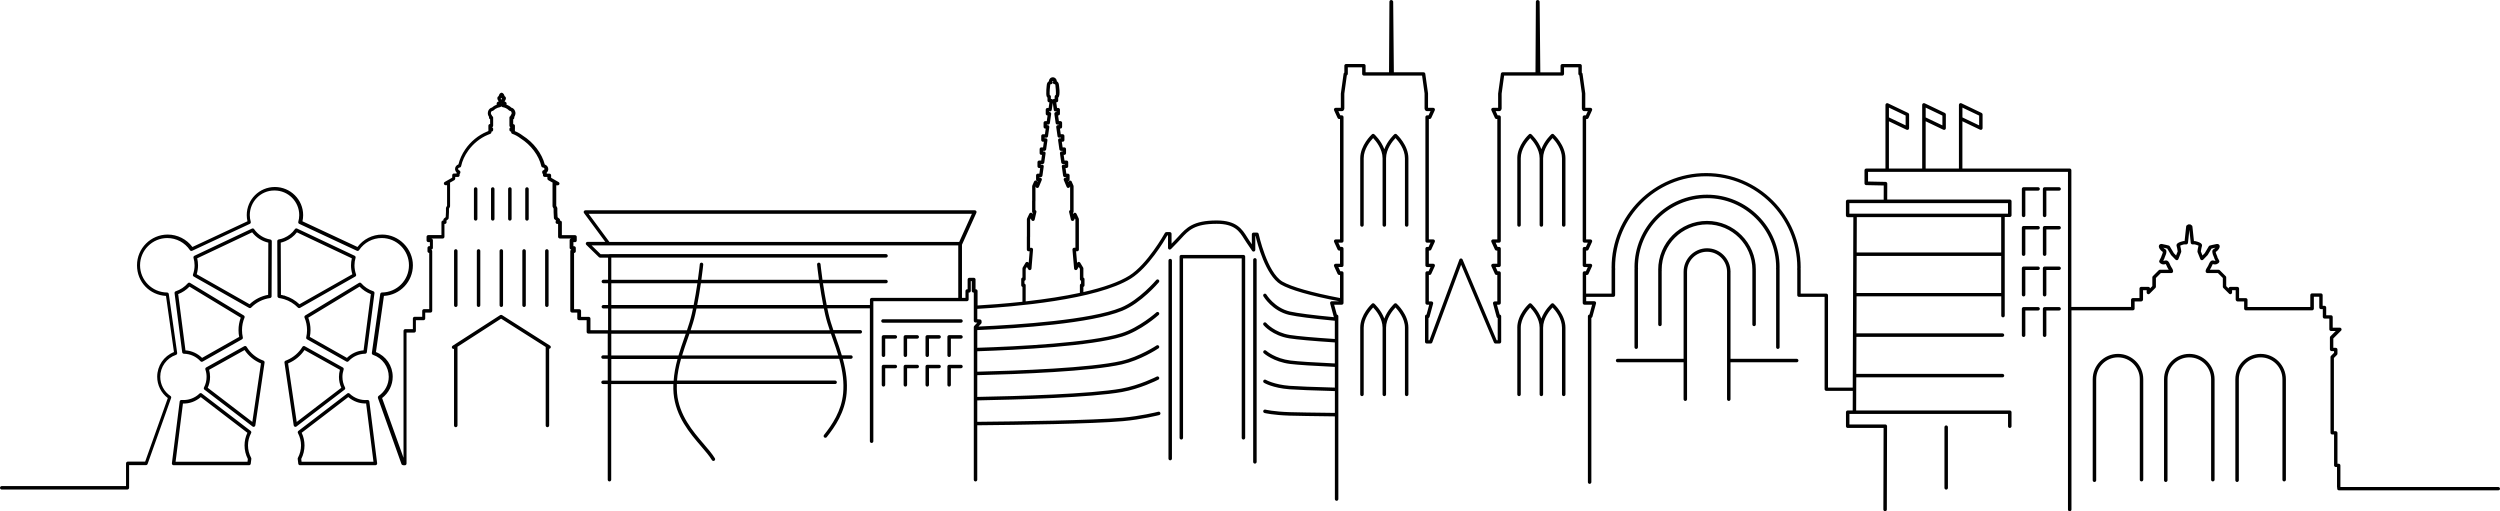
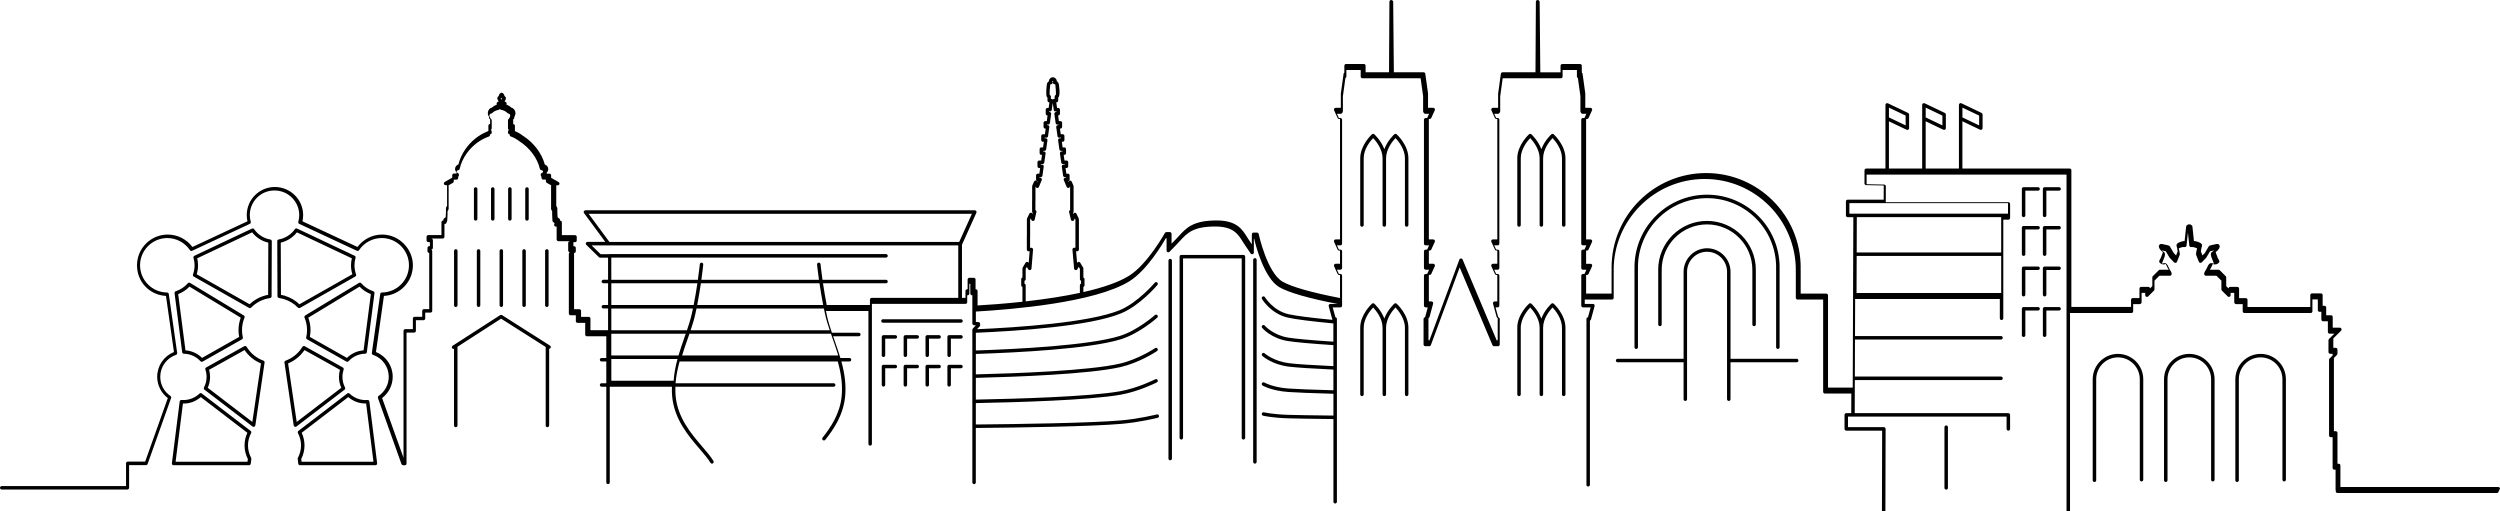
<svg xmlns="http://www.w3.org/2000/svg" id="Ebene_1" data-name="Ebene 1" viewBox="0 0 1266.81 259.15">
-   <path d="M1266.81,247.67c0-.49-.4-.89-.89-.89h-79.98v-10.92c0-.49-.39-.88-.88-.88h-.61v-15.6c0-.49-.4-.88-.89-.88h-.91v-37.11l1.54-1.54c.16-.16.26-.39.26-.62v-2.1c0-.49-.4-.88-.89-.88h-1.21v-4.75l3.93-3.94c.26-.25.33-.63.2-.96-.14-.33-.46-.55-.82-.55h-3.61v-5.41c0-.49-.4-.89-.89-.89h-2.41v-3.91c0-.49-.4-.88-.88-.88h-.92v-5.41c0-.49-.39-.88-.88-.88h-4.5c-.49,0-.88.4-.88.88v6.01h-31.81v-3.61c0-.49-.39-.88-.88-.88h-3.39v-4.81c0-.49-.4-.88-.88-.88h-3.6c-.45,0-.83.34-.88.78l-1.16-1.16v-4.43c0-.23-.09-.46-.26-.62l-3-3c-.16-.17-.39-.26-.62-.26h-4.43s.06-.08.08-.12c.48-.7.78-1.39,1-1.89.08-.19.32-.75.42-.87.02,0,.06.01.11.03,1.58.51,2.68-.3,3.08-.85.2-.28.22-.64.06-.94-.2-.35-.41-.75-.58-1.06-.16-.3-.23-.43-.27-.5-.01-.24-.11-.48-.35-1.06l-.02-.05c-.14-.33-.5-1.19-.5-1.4,0-.12-.01-.22-.02-.31.05-.04.12-.08.21-.14.82-.51,2.13-2.03,1.71-3.13-.17-.46-.66-.89-1.54-.73-1.36.23-3.37.76-3.39.77-.22.06-.41.2-.53.4l-2.02,3.42-1.17,1.21-.81-2.04c.12-.93.31-2,.44-2.34.51-1.31-.43-1.82-.83-2.04l-.16-.09c-.6-.35-2.04-.7-2.33-.77-.06-.02-.13-.03-.2-.03h-.43l-.78-7.38c-.04-.35-.28-.64-.62-.75h-.03c-.05-.07-.11-.13-.17-.18-.22-.16-.51-.21-.77-.13-.26-.08-.55-.03-.77.13-.07.05-.12.1-.17.16h-.03c-.34.12-.58.41-.61.76l-.79,7.38h-.43c-.07,0-.14,0-.2.03-.28.07-1.72.42-2.33.76l-.16.09c-.41.22-1.34.73-.83,2.04.13.35.32,1.42.44,2.35l-.81,2.04-1.14-1.18-2.05-3.45c-.12-.2-.31-.34-.53-.4-.02,0-2.03-.54-3.39-.77-1.12-.2-1.48.58-1.54.73-.42,1.1.89,2.62,1.71,3.13.09.05.16.1.22.14-.02.08-.03.19-.03.31,0,.21-.36,1.09-.52,1.45-.25.62-.33.82-.33.94-.08.21-.47.96-.86,1.68-.17.3-.15.66.05.94.4.56,1.49,1.36,3.08.85.05-.02.08-.02.11-.03.1.12.33.64.43.87.23.53.51,1.2.99,1.89.02.04.05.08.08.12h-4.43c-.23,0-.46.1-.62.26l-3,3c-.17.16-.26.39-.26.62v4.43l-1.16,1.16c-.05-.44-.42-.78-.88-.78h-3.6c-.48,0-.88.4-.88.88v4.81h-3.39c-.48,0-.88.4-.88.88v3.61h-30.23v-69.28c0-.49-.4-.88-.88-.88h-54.34v-23.93l8.97,4.28c.27.13.6.11.85-.05.26-.16.41-.44.41-.75v-6.92c0-.34-.19-.65-.5-.79l-10.23-4.89c-.27-.13-.59-.12-.85.05-.26.16-.41.44-.41.75v32.26h-16.85v-23.93l8.97,4.28c.27.13.6.11.85-.05.26-.16.41-.44.41-.75v-6.92c0-.34-.2-.65-.51-.79l-10.23-4.89c-.27-.13-.6-.11-.85.05-.26.16-.41.44-.41.75v32.26h-16.85v-23.93l8.97,4.28c.27.13.59.12.85-.05.26-.16.41-.44.41-.75v-6.92c0-.34-.2-.65-.5-.79l-10.23-4.89c-.27-.13-.6-.11-.85.05-.26.16-.41.44-.41.75v32.26h-9.74c-.49,0-.88.4-.88.88v6.63c0,.48.39.87.87.88l8.88.19-.02,7.19h-18.26c-.49,0-.88.4-.88.88v7.1c0,.49.4.88.88.88h2.88l-.31,86.36h-12.52v-46.75c0-.49-.4-.88-.88-.88h-12.97v-12.14c0-.09-.01-.17-.04-.25v-.16c.03-.21.04-.42.04-.63,0-26.42-21.49-47.91-47.91-47.91s-47.92,21.49-47.92,47.91c0,.18.01.36.02.53l.02.25c-.03.09-.04.18-.04.26v12.14h-12.9v-9.44h.42c.34,0,.66-.2.8-.52l1.79-3.9c.12-.28.1-.59-.06-.85-.16-.25-.44-.41-.74-.41h-2.21v-6.67h.42c.34,0,.66-.2.8-.51l1.79-3.91c.13-.28.1-.59-.06-.84-.16-.25-.44-.41-.74-.41h-2.21v-61h.42c.34,0,.66-.2.8-.51l1.79-3.91c.13-.28.1-.59-.06-.85-.16-.25-.44-.41-.74-.41h-2.62v-7.32s-1.38-9.92-1.38-9.92c-.03-.25-.18-.47-.39-.61v-3.47c0-.49-.4-.88-.88-.88h-9.01c-.49,0-.88.4-.88.88v3.32h-10.25l-.34-35.75c0-.49-.56-.88-1.03-.88s-.88.39-.88.88l-.2,35.74h-16.67c-.44,0-.81.33-.87.76l-1.39,10.04v7.2h-2.62c-.3,0-.58.16-.74.41-.16.25-.19.57-.06.84l1.79,3.91c.14.31.45.52.8.52h.42v61h-2.21c-.3,0-.58.16-.74.41-.16.25-.19.57-.06.84l1.79,3.91c.14.31.46.52.8.52h.42v6.67h-2.21c-.3,0-.58.16-.74.41-.16.25-.19.57-.06.84l1.79,3.9c.14.32.46.52.8.52h.42v13.41h-1.32c-.27,0-.53.13-.7.35-.17.22-.22.5-.15.77l1.83,6.75c.07.28.28.5.54.6v11.21h-.53l-17.25-40.9c-.14-.34-.52-.57-.83-.54-.37,0-.68.23-.81.57l-15.16,40.87h-.5v-11.21c.27-.1.47-.32.54-.6l1.83-6.75c.07-.27.02-.55-.15-.77-.17-.22-.43-.35-.7-.35h-1.32v-13.41h.42c.34,0,.66-.2.8-.52l1.79-3.91c.13-.27.1-.59-.06-.84-.16-.25-.44-.41-.74-.41h-2.21v-6.67h.42c.34,0,.66-.2.8-.51l1.79-3.91c.13-.27.11-.59-.06-.84-.16-.25-.44-.41-.74-.41h-2.21v-61h.42c.35,0,.66-.2.8-.52l1.79-3.9c.13-.28.11-.59-.06-.85-.16-.25-.44-.41-.74-.41h-2.62v-7.32s-1.39-9.92-1.39-9.92c-.06-.43-.43-.76-.88-.76h-15.05l-.34-35.74c0-.49-.56-.88-1.03-.88s-.88.39-.88.88l-.2,35.74h-11.87v-3.32c0-.49-.4-.88-.88-.88h-9.01c-.49,0-.88.4-.88.88v3.47c-.21.14-.35.36-.39.62l-1.39,10.04v7.2h-2.62c-.3,0-.58.15-.74.41-.16.26-.19.57-.06.85l1.79,3.91c.14.31.46.51.8.51h.42v61h-2.21c-.3,0-.58.15-.74.41-.16.25-.19.57-.06.84l1.79,3.91c.14.31.46.51.8.51h.42v6.67h-2.21c-.3,0-.58.15-.74.41-.16.26-.19.57-.06.85l1.79,3.9c.14.31.46.52.8.52h.42v11.68c-14.44-2.78-24.52-5.66-29.15-8.31-7.85-4.7-12.01-23.94-12.06-24.14-.09-.4-.45-.7-.86-.7h-1.7c-.21-.03-.46.07-.65.25-.16.16-.26.39-.26.62v5.05c-.39-.57-.82-1.2-1.26-1.84-.37-.53-.71-1.08-1.08-1.67l-.06-.1c-2.47-3.96-5.27-8.46-15.37-8.46-11.99,0-15.38,3.7-19.3,7.99l-.06.07c-.52.57-1.06,1.16-1.64,1.75-.47.5-1.02,1.06-1.64,1.69l-.27.28v-5c0-.49-.39-.88-.88-.88h-1.73c-.32,0-.62.17-.77.45-.36.65-8.94,15.91-18.08,21.64-5.06,3.16-12.87,5.96-23.22,8.31v-2.62c.34-.12.58-.45.58-.83v-3.08c0-.37-.24-.7-.58-.83v-4.63c0-.16-.04-.32-.13-.45l-1.47-2.45c-.16-.26-.45-.43-.75-.43s-.6.16-.75.43l-.08.13-.52-5.91h.55c.49,0,.88-.4.88-.88v-15.34c0-.13-.03-.26-.08-.38l-1.16-2.45c-.15-.3-.46-.5-.79-.5s-.65.2-.79.5l-.09.18-.12-.5c.21-.16.34-.42.34-.7v-12.88c0-.12-.03-.24-.08-.36l-.91-2.06c-.13-.3-.44-.48-.8-.48h0c-.36,0-.67.18-.8.48l-.09.19-.15-.35c.46-.03.81-.41.81-.88v-2.05c0-.23-.09-.46-.26-.62-.16-.17-.39-.26-.62-.26h-.78l-.4-2.85h.47c.49,0,.88-.39.88-.88v-2.05c0-.49-.39-.88-.88-.88h-1.01l-.41-2.85h.32c.48,0,.88-.39.88-.88v-2.04c0-.49-.39-.88-.88-.88h-.86l-.4-2.85h.44c.48,0,.88-.39.88-.88v-2.05c0-.48-.4-.88-.88-.88h-.98l-.4-2.85h.21c.48,0,.88-.39.88-.88v-2.04c0-.48-.4-.88-.88-.88h-.75l-.4-2.85h.05c.48,0,.88-.39.88-.88v-2.05c0-.49-.39-.88-.88-.88h-.59l-.4-2.85h.1c.48,0,.88-.39.88-.88v-1.51c1.33-1.09.32-6.77.31-6.82-.12-.63-.49-1.16-1.02-1.47h0c0-1.11-.9-2.01-2-2.01s-2,.9-2,2.01h0c-.53.31-.9.84-1.02,1.47-.01.05-.76,5.4.02,6.55.06.08.16.18.28.26v1.53c0,.48.4.88.88.88h.1l-.4,2.85h-.59c-.49,0-.88.39-.88.88v2.05c0,.48.39.88.88.88h.05l-.4,2.85h-.75c-.48,0-.88.39-.88.88v2.04c0,.49.4.88.88.88h.21l-.4,2.85h-.99c-.48,0-.88.39-.88.88v2.05c0,.48.39.88.88.88h.45l-.4,2.85h-.86c-.48,0-.88.39-.88.88v2.04c0,.49.39.88.88.88h.32l-.4,2.85h-1.02c-.48,0-.88.39-.88.88v2.05c0,.48.39.88.88.88h.48l-.4,2.85h-.79c-.48,0-.88.4-.88.88v2.04c0,.47.37.85.83.88l-.14.34-.08-.19c-.14-.32-.46-.52-.8-.52s-.66.21-.8.52l-.91,2.06c-.05.11-.08.23-.08.36v7.26c-.02.07-.03.14-.03.22v5.41c0,.28.13.54.35.7l-.1.46-.07-.15c-.14-.3-.46-.5-.79-.5s-.65.2-.79.5l-1.16,2.45c-.05.12-.08.25-.08.38v8.66c-.02.08-.03.16-.03.24v6.44c0,.48.39.88.88.88h.55l-.49,5.89-.07-.11c-.15-.25-.43-.4-.75-.4s-.6.15-.75.4l-1.47,2.45c-.08.14-.12.29-.12.45v4.62c-.36.11-.62.45-.62.84v3.09c0,.39.26.73.62.84v7.51c-9.13.99-17.38,1.57-22.74,1.88v-7.32c0-.49-.4-.88-.88-.88h-.14v-4.94c0-.49-.4-.88-.88-.88h-2.26c-.49,0-.88.4-.88.88v4.94h-.21c-.49,0-.88.4-.88.88v3.48h-1.77v-26.96s.03-.04.04-.07l7.27-16.12c.12-.27.1-.59-.06-.84-.16-.25-.44-.4-.74-.4h-197.33c-.33,0-.64.18-.79.48-.15.3-.12.66.08.92l10.79,14.61h-8.99c-.36,0-.68.21-.82.55-.14.33-.06.71.2.96l6.37,6.23c.16.16.38.25.62.25h4.03v11.2h-2.39c-.49,0-.88.4-.88.89s.39.88.88.88h2.39v11.02h-2.39c-.49,0-.88.4-.88.88s.39.88.88.88h2.39v11.02h-8.93v-5.89c0-.49-.4-.88-.89-.88h-3.86v-2.99c0-.49-.4-.88-.88-.88h-2.67v-28.49c.48,0,.88-.4.88-.88v-1.67c0-.49-.39-.88-.88-.88h-.33v-2.05h.81c.12,0,.24-.02.34-.07.33-.14.54-.46.54-.81v-1.79c0-.35-.21-.67-.54-.81-.11-.04-.23-.07-.34-.07h-6.66v-6.5c0-.24-.09-.46-.26-.62-.17-.17-.39-.26-.62-.26h-.12l.02-.07c.1-.34-.02-.71-.3-.93l-.88-.7-.13-2.54v-2.02c0-.16-.04-.31-.12-.44l-.43-.75v-10.43h.74c.19,0,.38-.06.54-.18.16-.12.27-.28.32-.47.1-.39-.07-.79-.41-.99l-3.79-2.17v-1.23c0-.49-.4-.88-.88-.88h-1.35v-.43s0-.06,0-.09c.23-.21.41-.45.54-.73l-.13-.09h0l.15.05c.15-.32.23-.66.23-1.01,0-1.04-.71-1.97-1.77-2.34-1.51-5.7-5.68-11.17-11.17-14.63-1.26-.96-2.59-1.72-3.96-2.26v-.55c0-.09-.01-.18-.04-.27.03-.08.04-.17.04-.27v-1.6c0-.49-.39-.88-.88-.88v-2.39c.14-.06.27-.15.36-.27.12-.16.19-.35.19-.55v-.44c.23-.31.4-.7.5-1.19l.03-.12c.04-.17.08-.35.08-.54,0-.41-.1-.83-.3-1.29-.37-.82-1.01-1.38-1.77-1.54-.72-.69-1.6-1.22-2.53-1.57.07-.13.1-.27.11-.43,0-.02.01-.04.01-.08,0-.09-.04-.56-.58-.86-.08-.05-.17-.1-.31-.14-.06-.02-.12-.04-.17-.07.04-.07.1-.16.16-.25.23-.35.48-.75.53-1.2.02-.16,0-.32-.03-.47-.06-.24-.22-.56-.62-.78-.02-.04-.06-.13-.15-.36-.06-.18-.13-.33-.21-.51l-.02-.05c-.1-.18-.24-.34-.4-.47l-.04-.04s-.07-.05-.12-.08c-.04-.03-.08-.05-.15-.09-.11-.05-.22-.1-.33-.12l-.06-.02s-.04,0-.03,0c-.03,0-.07,0-.06,0h-.05c-.11.02-.21.05-.29.09-.03.01-.05.03-.07.04h0s-.08.05-.11.07c-.51.28-.69.82-.82,1.17-.02.07-.1.28-.13.34-.41.23-.57.55-.63.79,0,.04,0,.06,0,.09-.12.62.24,1.17.51,1.58l.04.05c.04.06.08.13.13.19-.05.03-.1.05-.18.08-.3.08-.52.22-.68.45-.01.01-.04.04-.05.06-.05.09-.08.17-.1.23l-.02.05s-.01.08-.02.14v.06c-.01.18.03.36.12.52-.02,0-.04.02-.06.03-.05.03-.11.06-.16.08-.91.37-1.69.85-2.31,1.44-.28.06-.55.18-.8.34-.79.51-1.27,1.47-1.27,2.49,0,.68.21,1.31.61,1.84v.43c0,.36.22.69.55.82v2.39c-.23,0-.45.09-.62.26-.17.17-.26.39-.26.62v1.6c0,.09.01.18.04.27-.03.08-.04.17-.04.26v.55s-.04.02-.06.03l-.15.07c-.21.08-.42.17-.61.26-4.31,1.8-8.19,4.99-10.92,8.98-1.63,2.39-2.78,4.93-3.43,7.58-1.05.38-1.72,1.29-1.72,2.32,0,.07,0,.15.02.22v.08s.02.05.02.07c0,.05,0,.1.02.12h0s.01.04.01.04c.11.48.36.91.73,1.25,0,.03,0,.06,0,.09v.43h-1.35c-.49,0-.88.4-.88.88v1.23l-3.79,2.17c-.35.2-.52.61-.41.99.1.39.45.66.85.66h.74v10.43l-.44.75c-.08.13-.12.29-.12.44v1.98s-.13,2.58-.13,2.58l-.88.7c-.11.09-.21.22-.26.36-.02.06-.03.11-.03.16,0,.02,0,.03,0,.05v.05s-.03.11-.03.18l.02.21h-.1c-.49,0-.88.4-.88.89v6.5h-6.66c-.49,0-.88.4-.88.88v1.79c0,.49.4.88.88.88h.81v2.05h-.34c-.49,0-.88.4-.88.88v1.67c0,.49.39.88.88.88v28.49h-2.67c-.49,0-.88.4-.88.88v2.99h-3.85c-.49,0-.88.4-.88.88v5.37h-3.86c-.49,0-.88.4-.88.88v64.32l-10.85-30.28c3.36-2.54,5.37-6.56,5.37-10.77,0-5.57-3.33-10.47-8.49-12.53l4.04-28.44c8.24-.47,14.68-7.27,14.68-15.54s-6.98-15.56-15.57-15.56c-4.91,0-9.58,2.35-12.51,6.3l-27.88-13.02c.24-1.04.35-2.09.35-3.13,0-7.85-6.43-14.25-14.33-14.25s-14.25,6.39-14.25,14.25c0,1.03.12,2.08.36,3.13l-27.89,13.02c-2.93-3.95-7.6-6.3-12.51-6.3-8.58,0-15.57,6.98-15.57,15.56s6.44,15.07,14.68,15.54l4.04,28.44c-5.16,2.06-8.49,6.97-8.49,12.53,0,4.22,2.01,8.24,5.38,10.78l-11.48,32.21h-8.81c-.49,0-.88.4-.88.88v11.5H.88c-.49,0-.88.4-.88.88s.4.88.88.88h63.64c.21,0,.43-.1.61-.26.03-.03.05-.06.09-.11.13-.16.2-.34.2-.52v-11.49h8.55c.37,0,.71-.24.83-.59l11.91-33.42c.13-.38,0-.81-.34-1.03-3.23-2.19-5.16-5.83-5.16-9.72,0-5.03,3.21-9.5,7.98-11.11.4-.14.65-.54.59-.96l-4.25-29.88c-.06-.43-.43-.75-.87-.76-7.55-.06-13.69-6.25-13.69-13.79s6.19-13.8,13.8-13.8c4.61,0,8.91,2.3,11.48,6.14.24.36.71.49,1.11.31l29.22-13.64c.39-.18.59-.62.48-1.04-.32-1.13-.48-2.27-.48-3.38,0-6.88,5.55-12.48,12.36-12.49.04,0,.16,0,.21,0,6.88,0,12.48,5.6,12.48,12.48,0,1.12-.16,2.25-.48,3.38-.12.42.08.85.48,1.04l29.21,13.64c.39.19.87.05,1.11-.31,2.57-3.84,6.86-6.14,11.48-6.14,7.61,0,13.8,6.19,13.8,13.8s-6.14,13.73-13.69,13.79c-.43,0-.81.33-.87.76l-4.25,29.88c-.06.42.19.82.59.96,4.77,1.61,7.98,6.08,7.98,11.11,0,3.89-1.93,7.53-5.16,9.72-.27.18-.41.52-.34.89,0,.03,0,.07,0,.11h0s11.92,33.44,11.92,33.44c.23.76,1.28.71,1.63.69.04,0,.06,0,.08,0,.49,0,.88-.4.88-.89v-66.35h3.86c.49,0,.88-.4.88-.89v-5.38h3.85c.49,0,.88-.4.88-.88v-2.98h2.67c.49,0,.88-.4.88-.89v-30.26c0-.34-.2-.64-.48-.79.46-.03.82-.41.82-.88v-3.81c0-.49-.39-.88-.88-.88h-.81v-.02h6.66c.49,0,.88-.4.88-.88v-6.5h.2c.13,0,.25-.03.36-.08.09-.04.18-.1.25-.18l.05-.04s.01-.01.02-.02l.02-.02c.14-.18.21-.41.18-.64l-.08-.71.81-.65c.2-.16.32-.39.33-.65l.15-3.02v-1.78l.44-.75c.08-.14.12-.29.12-.45v-11.55c0-.13-.03-.26-.08-.37l2.25-1.29c.27-.16.44-.45.44-.76v-.86h1.35c.49,0,.88-.4.88-.88v-.62c.19-.15.32-.37.36-.61l.03-.38c.01-.32-.16-.61-.48-.79-.02-.02-.06-.06-.11-.07-.25-.09-.42-.26-.51-.51-.01-.03-.03-.07-.05-.1-.02-.04-.04-.07-.04-.09,0-.35.35-.66.83-.73.18-.03.34-.11.47-.23.13-.12.22-.28.26-.46.59-2.75,1.83-5.43,3.66-7.97,2.53-3.5,6.01-6.3,9.8-7.88.44-.2.86-.37,1.27-.51h.03s0-.01,0-.01h.03c.07-.04.12-.09.16-.13.01-.01.03-.03.04-.04.01-.01.03-.02.05-.03.05-.03.1-.06.15-.12.11-.15.16-.33.16-.51v-.28c.48,0,.88-.4.88-.88v-.53c0-.35-.21-.66-.51-.8.3-.14.51-.45.51-.8v-4.1c0-.36-.22-.68-.55-.82-.01-.21-.1-.41-.25-.56-.23-.23-.36-.55-.36-.9,0-.29.09-.57.24-.79.15-.2.33-.32.53-.33.23-.01.43-.11.58-.26.56-.58,1.29-1.04,2.11-1.34.42-.16.78-.25,1.13-.3.12-.02.24-.06.36-.14l.05-.03c.11-.09.21-.18.29-.28,0,0,.01,0,.01.01.02.02.04.04.07.06.02.02.03.04.05.06.03.03.05.07.08.1l.09.08h.01c.11.07.23.11.35.13,1.16.16,2.31.73,3.16,1.57.02.02.03.03.05.04.01,0,.02.02.03.03l.05.05h0c.15.13.34.21.54.22.34.02.64.37.73.86v.07c.03.06.04.13.04.19,0,.13-.03.25-.07.38-.07.22-.16.39-.28.51-.15.15-.24.35-.25.56-.14.06-.27.15-.36.27l-.03.05h0c-.1.17-.16.33-.16.5v4.1c0,.35.21.66.51.8-.3.14-.51.45-.51.8v.53c0,.48.39.88.88.88v.28c0,.37.24.71.59.83,1.39.48,2.78,1.24,4.12,2.26,5.35,3.38,9.31,8.66,10.59,14.12.08.36.38.63.75.67.49.06.85.37.85.73,0,.29-.23.57-.59.69-.37.13-.62.52-.59.92l.02.28c0,.16.07.29.1.36l.03.08c.06.1.15.19.25.26v.59c0,.49.4.88.88.88h1.35v.86c0,.19.07.37.23.57.05.07.12.14.21.2l2.25,1.29c-.05.12-.08.24-.08.37v11.55c0,.16.04.31.12.44l.43.75v1.83l.15,2.97c0,.09.03.17.07.27,0,.02.01.06.03.09.06.11.14.21.23.29l.73.59-.18.63c-.04.13-.05.27-.02.4.02.14.08.26.16.37.17.22.43.35.7.35h.4v6.5c0,.48.4.88.88.88h6.66v.02h-.81c-.49,0-.88.4-.88.88v3.81c0,.47.36.85.82.88-.3.15-.49.45-.49.79v30.26c0,.24.09.46.26.63.17.17.39.26.62.26h2.67v2.98c0,.49.39.88.88.88h3.86v5.38s0,.05,0,.04v.51c0,.48.39.86.88.86h9.81s0,11.02,0,11.02h-2.39c-.49,0-.88.4-.88.88s.39.88.88.88h2.39v11.02h-2.39c-.49,0-.88.4-.88.88s.39.88.88.88h2.39v48.48c0,.49.4.88.88.88s.88-.4.88-.88v-48.48h31.49c-.05,1.83-.02,3.35.11,4.78,1.06,11.73,8.21,20.07,13.97,26.78,2.25,2.62,4.2,4.89,5.46,6.99.16.27.44.43.76.43.16,0,.32-.04.45-.13.42-.25.55-.8.3-1.21-1.34-2.23-3.33-4.55-5.64-7.24-5.58-6.51-12.53-14.61-13.54-25.78-.12-1.38-.16-2.85-.1-4.62h80.2c.49,0,.88-.4.88-.88s-.4-.88-.88-.88h-80.11c.24-3.38.91-6.99,2.03-11.02h80.15c1.84,6.57,2.47,12.1,1.99,17.4-.82,9.05-5.62,16.08-9.7,21.19-.3.38-.24.93.14,1.24.37.3.95.23,1.24-.14,4.24-5.31,9.22-12.62,10.08-22.14.49-5.4-.12-10.99-1.92-17.56h4.12c.49,0,.88-.4.88-.88s-.4-.88-.88-.88h-4.62c-.9-3.04-1.93-6.02-3-9.06-.23-.66-.46-1.32-.69-1.96h13.04c.49,0,.88-.4.88-.88s-.39-.89-.88-.89h-13.65c-.85-2.5-1.81-5.44-2.46-8.36-.18-.81-.37-1.68-.57-2.66h21.54v67.35c0,.49.4.88.88.88s.88-.4.88-.88v-70.96h47.41c.48,0,.88-.4.88-.88v-3.48h.21c.49,0,.88-.4.88-.88v-4.94h.49v4.94c0,.49.4.88.88.88h.14v14.28c0,.46.36.84.81.88l.95.08-1.53,1.65c-.15.16-.23.38-.23.6v77.33c0,.49.4.88.88.88s.88-.4.88-.88v-27.58c20.91-.19,58.14-.71,73.85-2.09,9.45-.83,18.24-3.05,18.32-3.07.47-.12.76-.6.64-1.07-.06-.23-.21-.42-.41-.55-.2-.12-.44-.15-.67-.09-.91.23-9.14,2.24-18.03,3.02-15.65,1.37-52.82,1.9-73.69,2.09v-10.85c20.73-.39,57.66-1.45,73.31-4.24,9.08-1.62,17.49-5.78,18.43-6.26.43-.23.6-.76.38-1.19-.11-.21-.29-.36-.52-.44-.23-.07-.46-.05-.67.06-.09.04-8.64,4.44-17.93,6.09-15.52,2.76-52.32,3.82-73,4.21v-11.01c20.74-.5,57.69-1.88,73.35-5.48,9.3-2.14,17.56-7.5,18.47-8.11.4-.27.51-.82.24-1.22-.13-.2-.33-.33-.56-.38-.23-.05-.47,0-.66.13-.08.06-8.62,5.72-17.89,7.85-15.52,3.57-52.3,4.94-72.95,5.44v-10.35c20.76-.68,57.73-2.54,73.41-7.42,9.56-2.97,18.15-10.65,18.51-10.98.36-.32.39-.88.07-1.24-.16-.17-.37-.28-.6-.29-.24-.01-.47.07-.64.23-.09.08-8.74,7.77-17.85,10.6-15.5,4.82-52.25,6.66-72.89,7.34v-8.97c20.67-.86,57.54-3.27,73.49-9.8,9.58-3.92,18.16-14.01,18.52-14.44.31-.37.27-.93-.11-1.24-.37-.31-.93-.27-1.24.11-.09.1-8.67,10.2-17.84,13.95-15.34,6.28-51.66,8.72-72.22,9.62l1.35-1.46c.16-.17.24-.4.24-.64l-.03-.67c-.02-.44-.37-.81-.81-.84l-1.35-.11v-5.24c17.72-1,60.44-4.48,77.87-15.39,8.85-5.54,16.81-18.97,18.44-21.82h.33v6.29c0,.36.22.68.55.82.34.14.71.05.97-.21.56-.59,1.11-1.15,1.63-1.67l.14-.14c.6-.61,1.18-1.2,1.66-1.71.61-.63,1.18-1.25,1.73-1.85,3.79-4.14,6.79-7.41,18-7.41,9.12,0,11.53,3.87,13.88,7.62.36.58.77,1.23,1.19,1.84,1.48,2.12,2.8,4.12,2.86,4.21.21.32.62.47.99.36.37-.11.63-.46.63-.85v-7.06h.13c.83,3.57,5.03,19.99,12.73,24.6,4.91,2.8,14.86,5.67,29.58,8.51h-3.67c-.27,0-.54.13-.7.35-.17.22-.22.5-.15.77l1.83,6.75c.02.07.05.14.09.2-10.9-1.04-18.4-2.01-22.31-2.87-7.81-1.81-11.86-8.54-11.91-8.61-.12-.21-.32-.35-.54-.41-.23-.05-.46-.02-.66.1-.42.25-.56.79-.31,1.21.18.3,4.54,7.46,13.03,9.43,4.04.9,11.83,1.89,23.15,2.97v9.24c-11.17-.74-18.85-1.43-22.82-2.05-7.67-1.25-11.76-5.88-11.93-6.08-.15-.18-.37-.29-.6-.31-.24-.02-.46.06-.64.2-.18.15-.29.36-.31.6-.02.24.05.46.2.64.18.21,4.49,5.29,13.01,6.68,4.04.63,11.81,1.33,23.1,2.07v10.64c-10.97-.5-18.52-1-22.46-1.48-7.77-.98-12.19-4.82-12.37-4.99-.17-.16-.41-.24-.63-.23-.24.01-.46.11-.61.29-.32.36-.3.92.06,1.24.2.18,4.96,4.37,13.34,5.43,3.99.48,11.62.98,22.68,1.49v10.49c-11.21-.31-18.92-.61-22.9-.9-7.85-.6-12.04-3-12.08-3.03-.42-.25-.96-.11-1.21.31-.25.42-.11.96.31,1.21.18.11,4.48,2.63,12.86,3.27,4.01.29,11.76.6,23.03.91v11.05c-11.25-.13-18.97-.25-22.93-.38-8.07-.25-12.24-1.27-12.29-1.28-.48-.11-.95.17-1.07.65-.12.47.17.95.65,1.07.18.05,4.41,1.07,12.65,1.33,4.02.12,11.75.25,22.99.38v41.9c0,.49.4.88.88.88s.88-.4.88-.88v-92.62c0-.45-.33-.81-.76-.87l-1.37-5h3.87c.49,0,.88-.4.88-.89v-15.18c0-.49-.4-.88-.88-.88h-.74l-.98-2.14h1.72c.49,0,.88-.4.88-.88v-8.44c0-.49-.4-.88-.88-.88h-.74l-.98-2.14h1.72c.49,0,.88-.4.88-.88v-62.76c0-.49-.4-.88-.88-.88h-.74l-.98-2.14h1.92c.33,0,.63-.18.78-.48l.21-.41c.06-.12.1-.26.1-.4v-7.55s1.27-9.25,1.27-9.25c.3-.15.5-.46.5-.79v-3.32h7.25v3.32c0,.49.4.88.88.88h10.88s6.88,0,6.88,0h0s11.73,0,11.73,0l1.26,9.04v7.67c0,.14.03.28.1.41l.22.41c.15.29.45.47.78.47h1.92l-.98,2.14h-.74c-.49,0-.88.4-.88.88v62.76c0,.49.4.88.88.88h1.72l-.98,2.14h-.74c-.49,0-.88.4-.88.88v8.44c0,.49.4.88.88.88h1.72l-.98,2.14h-.74c-.49,0-.88.4-.88.88v15.18c0,.49.4.89.88.89h1.05l-1.35,4.99c-.44.05-.78.43-.78.88v12.92c0,.49.4.88.88.88h2c.37,0,.7-.23.83-.58l14.6-39.35,16.61,39.39c.14.33.46.54.81.54h2c.49,0,.88-.4.88-.88v-12.92c0-.45-.33-.81-.76-.87l-1.37-5h1.05c.49,0,.88-.4.88-.89v-15.18c0-.49-.4-.88-.88-.88h-.74l-.98-2.14h1.72c.49,0,.88-.4.88-.88v-8.44c0-.49-.4-.88-.88-.88h-.74l-.98-2.14h1.72c.49,0,.88-.4.88-.88v-62.76c0-.49-.4-.88-.88-.88h-.73l-.98-2.14h1.92c.33,0,.63-.18.78-.47l.22-.41c.06-.13.1-.27.1-.41v-7.55s1.26-9.16,1.26-9.16h29.48c.49,0,.88-.4.88-.88v-3.32h7.25v3.32c0,.34.2.65.5.79l1.27,9.13v7.67c0,.14.03.28.1.4l.21.41c.15.29.45.48.78.48h1.92l-.98,2.14h-.73c-.49,0-.88.4-.88.88v62.76c0,.49.4.88.88.88h1.72l-.98,2.14h-.73c-.49,0-.88.4-.88.88v8.44c0,.49.4.88.88.88h1.72l-.98,2.14h-.73c-.49,0-.88.4-.88.88v15.18c0,.49.4.89.88.89h3.87l-1.35,4.99c-.44.05-.78.43-.78.88v84.03c0,.49.4.88.88.88s.88-.4.88-.88v-83.2c.26-.1.47-.32.54-.6l1.83-6.75c.07-.27.02-.55-.15-.77-.17-.22-.43-.35-.7-.35h-4.14v-2.2h13.78c.49,0,.88-.4.88-.88v-12.72c.04-.1.05-.21.05-.32,0-.17-.01-.33-.03-.49v-.05c-.02-.16-.03-.33-.03-.49,0-25.45,20.7-46.15,46.15-46.15s46.15,20.7,46.15,46.15c0,.17-.01.34-.02.51-.01.17-.03.35-.03.52,0,.1.02.19.05.29v12.75c0,.49.4.88.88.88h12.97v46.75c0,.49.4.88.88.88h13.4l-.04,9.92h-2.53c-.49,0-.88.4-.88.88v7.1c0,.49.4.89.88.89h18.18l-.11,41.32c0,.49.4.88.88.88.48,0,.88-.39.88-.88l.11-42.24-.02-.16h-.02c-.08-.4-.42-.69-.83-.69h-18.2v-5.33h80.37v6.22c0,.49.4.89.88.89s.89-.4.89-.89v-7.1c0-.49-.4-.88-.89-.88h-77.84l.06-16.78h74.08c.49,0,.88-.4.88-.88s-.39-.88-.88-.88h-74.07l.07-18.77h74c.49,0,.88-.4.88-.88s-.39-.88-.88-.88h-73.99l.07-18.77h73.31v9.78c0,.49.39.88.88.88s.88-.4.88-.88v-49.97h2.56c.49,0,.89-.4.89-.88v-7.1c0-.49-.4-.88-.89-.88h-62.11l.03-8.05c0-.48-.38-.87-.86-.88l-8.89-.19v-4.88h101.31v171.11c0,.49.4.88.89.88s.88-.4.88-.88v-100.95h31.11c.49,0,.89-.4.89-.89v-3.61h3.31c.24,0,.55-.18.71-.35.16-.17.25-.38.25-.61v-4.74h1.83v1.14c0,.36.22.68.55.82.32.14.7.07.96-.19l2.92-2.92c.17-.17.26-.39.26-.62v-4.43l2.48-2.48h5.34c.44,0,.82-.33.88-.77.07-.56-.17-1.21-.79-2.12-.37-.54-.61-1.1-.83-1.6-.4-.94-1.02-2.35-2.69-1.81-.25.08-.47.1-.67.05.62-1.16.68-1.44.68-1.55.03-.09.09-.24.16-.41l.06-.15c.39-.92.66-1.61.66-2.12,0-.07,0-.12.02-.19.16-.84-.23-1.25-1.05-1.76-.16-.1-.33-.26-.5-.45.74.16,1.52.35,1.99.47l1.9,3.21c.04.06.08.11.13.16l2.18,2.25c.22.22.52.31.81.25.29-.06.53-.26.64-.54l1.39-3.52c.06-.13.08-.29.06-.43-.02-.2-.24-1.88-.53-2.85l.18-.1c.25-.14,1.1-.4,1.74-.56h1.14c.45,0,.82-.34.87-.79l.7-6.56.7,6.56c.05.45.43.79.88.79h1.1c.67.16,1.52.41,1.77.56l.18.1c-.27.81-.49,2.5-.53,2.85-.02.15,0,.3.05.43l1.4,3.52c.11.28.35.48.65.54.29.06.59-.03.8-.25l2.18-2.25c.05-.05.09-.11.13-.16l1.9-3.2c.39-.1,1.19-.3,1.99-.47-.17.19-.35.35-.51.45-.81.51-1.2.92-1.04,1.78,0,.05.02.1.02.17,0,.51.27,1.2.66,2.12.11.25.17.4.21.48.01.18.07.45.69,1.63-.2.04-.42.03-.67-.05-1.67-.55-2.28.87-2.69,1.81-.22.49-.46,1.05-.84,1.6-.61.91-.85,1.56-.77,2.12.06.43.43.76.87.76h5.34l2.49,2.48v4.43c0,.24.09.46.25.62l2.93,2.92c.25.25.63.33.96.19.33-.14.54-.46.54-.82v-1.14h1.83v4.74c0,.25.19.54.31.67.17.18.41.29.65.29h3.32v3.61c0,.49.39.89.88.89h33.57c.49,0,.88-.4.88-.89v-6.01h2.74v5.41c0,.49.39.88.88.88h.91v3.91c0,.49.4.88.89.88h2.41v5.41c0,.49.4.88.88.88h2.37l-2.69,2.69c-.16.17-.26.39-.26.63v5.99c0,.49.4.88.89.88h1.21v.85l-1.54,1.54c-.17.17-.26.39-.26.62v38.36c0,.49.4.88.88.88h.92v15.6c0,.49.4.88.88.88h.62v10.2c0,.15.04.3.13.44-.04.09-.05.19-.05.29,0,.49.39.88.88.88h80.78c.49,0,.89-.4.89-.88h0ZM253.97,52.49s.04-.05.06-.08c.02.03.04.05.06.08-.02.02-.04.04-.06.06-.02-.02-.04-.04-.06-.06h0ZM254.35,49.99c-.04.06-.07.12-.11.17l-.04.06c-.06.09-.12.19-.18.29-.06-.09-.11-.19-.17-.29l-.04-.06c-.03-.05-.07-.11-.1-.16.14-.13.24-.28.32-.42.08.14.18.29.32.42h0ZM420.45,167.35h-70.49c.8-2.37,1.69-5.15,2.32-7.97.2-.88.4-1.83.65-3.04h64.55c.18.85.4,1.94.65,3.04.63,2.83,1.52,5.61,2.32,7.97h0ZM353.29,154.56c.68-3.5,1.31-7.2,1.87-11.02h60.09c.57,3.86,1.2,7.56,1.87,11.02h-63.83ZM345.65,180.13c.86-2.89,1.86-5.77,2.82-8.47.3-.86.6-1.71.89-2.55h71.69c.29.84.59,1.69.89,2.55.95,2.7,1.95,5.58,2.82,8.47h-79.11ZM309.77,181.9h33.54c-1.09,4-1.73,7.61-1.96,11.02h-31.58v-11.02h0ZM309.77,169.11h37.72l-.69,1.96c-1.01,2.88-2.07,5.94-2.99,9.06h-34.05v-11.02h0ZM309.77,156.33h41.36c-.21,1.01-.39,1.85-.57,2.66-.66,2.92-1.61,5.86-2.46,8.36h-38.33v-11.02h0ZM309.77,143.54h43.61c-.57,3.84-1.2,7.55-1.89,11.02h-41.72v-11.02h0ZM485.57,124.34v26.61h-43.87c-.49,0-.88.4-.88.88v2.73h-21.9c-.68-3.46-1.32-7.17-1.89-11.02h31.94c.49,0,.88-.4.88-.88s-.4-.89-.88-.89h-32.2c-.67-4.74-.97-7.86-.98-7.89-.02-.24-.14-.45-.32-.6-.18-.15-.41-.22-.64-.19-.23.02-.45.13-.6.32-.15.18-.22.41-.2.67.06.56.36,3.51.95,7.7h-59.58c.64-4.55.94-7.59.95-7.72.02-.23-.05-.47-.2-.65-.15-.18-.36-.29-.59-.32-.23-.02-.46.04-.64.19-.19.15-.3.36-.32.6,0,.03-.31,3.15-.98,7.89h-43.86v-11.25h139.21c.49,0,.88-.4.88-.88s-.4-.88-.88-.88h-140.09c-.09,0-.18.02-.24.04h-4.31l-4.56-4.46h185.8ZM486.06,122.58h-177.27l-10.52-14.25h194.22l-6.43,14.25h0ZM535.01,48.08c-.44.22-.55.59-.6.87v1.17h-.23c-.25,0-.5.11-.66.3-.02.03-.04.05-.06.08-.02-.03-.04-.05-.06-.08-.17-.19-.41-.3-.66-.3h-.24v-1.33c-.05-.18-.17-.5-.59-.71-.14-1.03.12-4.36.26-5.08.03-.17.13-.34.3-.32.34.04.66-.13.84-.43.17-.29.16-.66-.03-.94-.04-.05-.06-.1-.06-.13,0-.04,0-.09.08-.14.09-.05.24-.05.33,0,.07.04.08.1.08.14,0,.02-.02.07-.06.12-.19.28-.2.65-.03.94.17.3.5.46.84.43.15-.02.27.12.3.32.14.72.4,4.04.26,5.08h0ZM547.78,143.73c-.34.12-.58.45-.58.83v3.84c-7.87,1.7-17.11,3.15-27.46,4.32v-8.16c0-.39-.26-.73-.62-.84v-1.41c.36-.11.62-.45.62-.84v-5.22l.59-.99.72,1.2c.2.33.58.49.95.4.37-.09.64-.4.68-.79l.79-9.56c.02-.24-.06-.49-.23-.67-.17-.18-.4-.29-.65-.29h-.63v-5.32c.02-.08.03-.16.03-.24v-8.7l.29-.6.37.78c.16.34.53.53.89.5.37-.04.68-.32.76-.68l.87-3.84c.06-.26,0-.54-.17-.74-.09-.11-.21-.2-.34-.26v-4.38c.02-.07.03-.14.03-.22v-7.29l.03-.07.11.24c.16.35.5.56.81.52.35,0,.67-.22.8-.54l1.43-3.45c.11-.27.08-.58-.08-.83-.16-.24-.44-.39-.73-.39h-.38v-.28h.68c.43,0,.81-.33.87-.76l.65-4.61c.04-.25-.04-.51-.21-.7-.17-.19-.41-.3-.66-.3h-.61v-.29h.9c.44,0,.81-.33.87-.76l.65-4.61c.04-.25-.04-.51-.21-.7-.17-.19-.41-.3-.66-.3h-.46v-.29h.75c.44,0,.81-.33.87-.76l.65-4.61c.03-.25-.04-.51-.21-.7-.17-.19-.41-.3-.66-.3h-.58v-.29h.87c.44,0,.81-.32.87-.75l.65-4.61c.04-.25-.04-.51-.21-.7-.17-.19-.41-.3-.66-.3h-.35v-.29h.64c.43,0,.81-.33.87-.76l.65-4.61c.04-.25-.04-.51-.21-.7-.17-.19-.41-.3-.66-.3h-.19v-.29h.48c.43,0,.81-.33.87-.76l.51-3.59.51,3.59c.06.43.43.76.87.76h.48v.29h-.18c-.26,0-.5.11-.66.3-.17.19-.24.45-.21.7l.65,4.61c.06.43.43.76.87.76h.64v.29h-.34c-.26,0-.5.11-.66.3-.17.19-.24.45-.21.7l.65,4.61c.06.43.44.75.87.75h.87v.29h-.58c-.26,0-.5.11-.66.3-.17.19-.24.45-.21.7l.65,4.61c.06.43.44.76.87.76h.74v.29h-.45c-.26,0-.5.11-.66.3-.17.19-.24.45-.21.7l.65,4.61c.06.43.43.76.87.76h.89v.29h-.6c-.26,0-.5.11-.66.3-.17.19-.24.45-.21.7l.65,4.61c.06.43.43.76.87.76h.67s0,.28,0,.28h-.38c-.29,0-.57.15-.73.39-.16.25-.19.56-.08.83l1.46,3.45c.14.32.45.54.82.54.29-.03.66-.21.8-.53l.1-.24.03.07v11.89c-.13.06-.25.15-.34.26-.17.21-.23.48-.17.75l.9,3.84c.08.36.39.63.77.67.38.03.72-.16.88-.5l.37-.78.28.6v14.26h-.63c-.25,0-.48.11-.65.29-.17.18-.25.43-.23.67l.83,9.56c.03.38.31.69.68.78.37.1.76-.07.96-.4l.72-1.2.59.99v5.22c0,.37.24.7.58.83v1.43h0ZM940.75,148.46l.07-18.77h73.23v18.77h-73.3ZM940.83,127.92l.06-17.89h73.16v17.89h-73.23ZM1017.5,102.94v5.34h-80.37v-5.34h80.37ZM957.17,59.5v-4.97l8.46,4.04v4.97l-8.46-4.04h0ZM975.79,59.5v-4.97l8.47,4.04v4.97l-8.47-4.04h0ZM994.41,59.5v-4.97l8.47,4.04v4.97l-8.47-4.04h0ZM91.05,203.43l-3.95,31.31c-.03.25.05.5.21.7.17.19.41.3.66.3h38.22c.45,0,.82-.34.88-.78l.29-2.44c.02-.18-.01-.36-.1-.52-1.04-1.93-1.59-4.11-1.59-6.29s.53-4.29,1.57-6.24c.21-.39.1-.85-.24-1.12l-24.78-18.98c-.35-.26-.84-.23-1.15.07-.07.07-.15.13-.22.2-.05.04-.09.08-.14.12l-.13.12c-.13.12-.26.24-.4.34-.06.05-.13.09-.19.14-.05.04-.1.07-.15.11l-.04.03c-.2.15-.42.3-.63.43-.06.04-.12.07-.18.11l-.11.06c-.3.17-.54.31-.78.42-.07.03-.14.07-.22.1l-.07.03c-.29.13-.55.24-.82.34-.1.04-.2.07-.32.11-.26.09-.52.17-.79.23-.14.04-.27.07-.41.1-.24.05-.47.09-.71.13h-.09c-.13.03-.26.05-.4.07-.23.03-.46.04-.7.05h-.14c-.11.01-.22.02-.33.02-.3,0-.61,0-.93-.03-.06,0-.12,0-.18,0-.11-.01-.23,0-.34.04-.16.05-.3.15-.42.3-.11.14-.18.28-.2.43h0ZM88.98,233.97l3.72-29.49c3.25.12,6.46-1.04,9.04-3.26l23.62,18.09c-.96,2.02-1.44,4.17-1.44,6.4,0,2.38.58,4.76,1.67,6.88l-.17,1.39h-36.44ZM103.62,197.47l24.36,18.65c.15.12.34.18.54.18.11,0,.22-.02.33-.07.29-.12.5-.38.54-.69l4.68-31.83c.06-.41-.18-.82-.57-.96-3.54-1.27-6.57-3.76-8.52-7-.25-.41-.77-.55-1.19-.32l-19.31,10.76c-.37.21-.54.65-.41,1.05.41,1.23.61,2.48.61,3.73,0,1.89-.44,3.7-1.32,5.38-.2.38-.09.85.25,1.11h0ZM105.26,196.51c.79-1.74,1.19-3.6,1.19-5.53,0-1.2-.16-2.41-.49-3.59l17.97-10.01c2.02,3.02,4.95,5.42,8.3,6.77l-4.36,29.65-22.6-17.3h0ZM123.05,170.97c-.28-1.22-.42-2.45-.42-3.67,0-2.2.43-4.33,1.27-6.35.17-.4.02-.87-.36-1.1l-27.24-16.5c-.37-.22-.84-.14-1.12.18-1.65,1.89-3.77,3.3-6.13,4.06-.41.13-.66.53-.6.95l3.87,29.94c.06.44.42.76.86.77,3.23.06,6.22,1.41,8.41,3.8.17.18.4.29.65.29.15,0,.3-.04.43-.11l19.95-11.28c.34-.19.51-.58.43-.97h0ZM121.99,160.98c-.75,2.02-1.13,4.14-1.13,6.32,0,1.13.11,2.28.33,3.42l-18.79,10.63c-2.27-2.23-5.25-3.59-8.42-3.82l-3.69-28.5c2.14-.81,4.12-2.12,5.72-3.79l25.99,15.74h0ZM127.26,155.88c2.55-2.63,5.96-4.36,9.6-4.85.43-.06.76-.43.76-.87l.1-27.92c0-.44-.31-.8-.73-.87-3.31-.56-6.3-2.47-8.21-5.24-.25-.36-.71-.49-1.1-.3l-29.16,13.78c-.39.19-.59.62-.47,1.04.36,1.26.55,2.55.55,3.82,0,1.55-.27,3.1-.81,4.61-.14.4.02.85.4,1.06l28.01,15.88c.13.08.28.12.43.12.24,0,.47-.1.63-.27h0ZM135.86,149.4c-3.5.63-6.82,2.32-9.38,4.77l-26.8-15.2c.45-1.48.67-2.99.67-4.5,0-1.2-.14-2.4-.42-3.58l27.84-13.16c2.04,2.64,4.93,4.49,8.19,5.22l-.09,26.44h0ZM140.5,122.22l.1,27.94c0,.45.47.83.89.89l.49.08c.21.04.42.07.63.12.4.08.8.2,1.21.31l.15.04h0s.01,0,.01,0c2.64.81,5.05,2.28,6.98,4.27.17.17.4.27.63.27.15,0,.3-.04.43-.12l28.01-15.89c.37-.21.54-.66.4-1.06-.54-1.51-.81-3.06-.81-4.61,0-1.27.18-2.55.55-3.82.12-.42-.08-.86-.47-1.04l-29.16-13.78c-.39-.19-.86-.06-1.1.3-1.36,1.98-3.22,3.47-5.54,4.45-.23.09-.46.17-.69.25,0,0-.16.05-.19.07-.15.05-.3.1-.5.16l-.26.06c-.38.1-.72.17-1.04.23-.42.08-.73.44-.73.87h0ZM142.27,122.94c.15-.03.29-.07.43-.1l.39-.1c.18-.05.36-.12.67-.23.3-.1.56-.19.93-.35,2.28-.96,4.27-2.49,5.76-4.42l27.84,13.16c-.28,1.18-.43,2.39-.43,3.58,0,1.51.23,3.02.68,4.5l-26.8,15.2c-2.05-1.95-4.54-3.42-7.22-4.24-.08-.02-.16-.05-.24-.07h0l.03-.45-.13.42c-.37-.11-.78-.22-1.19-.31-.21-.05-.41-.08-.62-.12l-.1-26.48h0ZM144.14,183.71l4.68,31.83c.04.31.25.57.54.69.11.04.22.07.33.07.19,0,.38-.07.54-.18l24.36-18.65c.34-.26.45-.73.25-1.11-.87-1.68-1.32-3.49-1.32-5.38,0-1.26.21-2.51.61-3.73.13-.4-.04-.84-.41-1.05l-19.31-10.76c-.41-.23-.94-.08-1.18.32-1.78,2.95-4.51,5.32-7.7,6.67l-.09.04s-.08.04-.08.04h0l-.22.09c-.14.06-.28.12-.43.17-.39.14-.64.54-.57.96h0ZM145.99,184.14h.02c.09-.04.17-.08.22-.1,3.24-1.37,6.1-3.73,8.06-6.66l17.96,10.01c-.32,1.18-.49,2.39-.49,3.59,0,1.92.4,3.78,1.19,5.53l-22.6,17.3-4.36-29.66h0ZM154.32,160.96c.84,2.01,1.27,4.15,1.27,6.35,0,1.2-.14,2.44-.43,3.67-.09.39.09.77.43.96l19.95,11.28c.13.07.28.11.43.11.25,0,.48-.11.65-.29,2.19-2.39,5.18-3.74,8.41-3.8.44,0,.8-.34.86-.77l3.87-29.94c.05-.42-.2-.82-.6-.95-2.36-.76-4.48-2.17-6.13-4.06-.28-.33-.75-.4-1.12-.17l-27.24,16.5c-.38.23-.53.69-.36,1.1h0ZM157.35,167.3c0-2.17-.38-4.3-1.13-6.32l25.98-15.74c1.6,1.67,3.57,2.97,5.72,3.79l-3.69,28.5c-3.17.23-6.15,1.59-8.43,3.82l-18.79-10.63c.22-1.15.33-2.3.33-3.42h0ZM150.95,232c-.09.16-.12.34-.1.52l.29,2.44c.05.44.43.78.88.78h38.22c.25,0,.49-.11.66-.3.17-.19.24-.44.21-.69l-3.95-31.31c-.06-.46-.48-.8-.95-.77-3.32.31-6.62-.87-9.07-3.23-.31-.3-.8-.33-1.15-.07l-24.77,18.97c-.34.27-.45.73-.24,1.12,1.02,1.92,1.56,4.08,1.56,6.25s-.55,4.36-1.59,6.29h0ZM152.64,232.58c1.09-2.12,1.66-4.5,1.66-6.88,0-2.2-.49-4.42-1.43-6.41l23.61-18.08c1.26,1.09,2.69,1.92,4.24,2.48,1.29.47,2.64.72,4.06.76.24,0,.49.01.74.01l3.72,29.5h-36.43l-.16-1.39h0ZM230.96,155.56c.49,0,.88-.4.88-.88v-27.53c0-.49-.4-.88-.88-.88s-.88.4-.88.88v27.53c0,.49.4.88.88.88h0ZM241.91,110.92v-15.16c0-.49-.4-.88-.88-.88s-.88.4-.88.88v15.16c0,.49.4.88.88.88s.88-.4.88-.88h0ZM242.5,126.27c-.49,0-.88.4-.88.88v27.53c0,.49.4.88.88.88s.88-.4.88-.88v-27.53c0-.49-.4-.88-.88-.88h0ZM249.69,111.8c.49,0,.88-.4.88-.88v-15.16c0-.49-.4-.88-.88-.88s-.88.4-.88.88v15.16c0,.49.4.88.88.88h0ZM254.03,155.56c.49,0,.88-.4.88-.88v-27.53c0-.49-.4-.88-.88-.88s-.88.4-.88.88v27.53c0,.49.4.88.88.88h0ZM258.36,111.8c.49,0,.88-.4.88-.88v-15.16c0-.49-.4-.88-.88-.88s-.88.4-.88.88v15.16c0,.49.4.88.88.88h0ZM265.56,126.27c-.49,0-.88.4-.88.88v27.53c0,.49.4.88.88.88s.88-.4.88-.88v-27.53c0-.49-.4-.88-.88-.88h0ZM266.15,95.77v15.16c0,.49.4.88.88.88s.88-.4.88-.88v-15.16c0-.49-.39-.88-.88-.88s-.88.4-.88.88h0ZM277.1,155.56c.49,0,.88-.4.88-.88v-27.53c0-.49-.4-.88-.88-.88s-.88.4-.88.88v27.53c0,.49.4.88.88.88h0ZM228.98,175.74c-.05.23,0,.47.12.67.21.33.6.47.96.38v38.8c0,.49.4.88.88.88s.88-.4.88-.88v-39.87h0s22.09-14.25,22.09-14.25l22.6,14.35v39.77c0,.49.39.88.88.88s.88-.4.88-.88v-38.85c.29-.02.54-.17.69-.4.13-.2.17-.44.12-.67-.05-.23-.19-.43-.39-.55l-24.3-15.44c-.29-.18-.66-.18-.95,0l-24.07,15.51c-.2.13-.33.32-.39.55h0ZM446.54,162.65c0,.49.4.88.88.88h39.53c.49,0,.88-.4.88-.88s-.4-.88-.88-.88h-39.53c-.49,0-.88.4-.88.88h0ZM446.8,170.72v9.3c0,.49.4.89.88.89s.88-.4.88-.89v-8.42h5.13c.49,0,.88-.4.88-.88s-.4-.89-.88-.89h-6.01c-.49,0-.88.4-.88.89h0ZM446.8,185.72v9.3c0,.49.4.88.88.88s.88-.4.88-.88v-8.42h5.13c.49,0,.88-.4.88-.88s-.4-.88-.88-.88h-6.01c-.49,0-.88.4-.88.88h0ZM457.89,170.72v9.3c0,.49.39.89.88.89s.88-.4.88-.89v-8.42h5.13c.49,0,.88-.4.88-.88s-.4-.89-.88-.89h-6.01c-.49,0-.88.4-.88.89h0ZM457.89,185.72v9.3c0,.49.39.88.88.88s.88-.4.88-.88v-8.42h5.13c.49,0,.88-.4.88-.88s-.4-.88-.88-.88h-6.01c-.49,0-.88.4-.88.88h0ZM468.98,170.72v9.3c0,.49.4.89.88.89s.88-.4.88-.89v-8.42h5.12c.49,0,.88-.4.88-.88s-.4-.89-.88-.89h-6.01c-.49,0-.88.4-.88.89h0ZM468.98,185.72v9.3c0,.49.4.88.88.88s.88-.4.88-.88v-8.42h5.12c.49,0,.88-.4.88-.88s-.4-.88-.88-.88h-6.01c-.49,0-.88.4-.88.88h0ZM480.07,170.72v9.3c0,.49.4.89.88.89s.88-.4.88-.89v-8.42h5.12c.49,0,.88-.4.88-.88s-.4-.89-.88-.89h-6.01c-.49,0-.88.4-.88.89h0ZM480.07,185.72v9.3c0,.49.4.88.88.88s.88-.4.88-.88v-8.42h5.12c.49,0,.88-.4.88-.88s-.4-.88-.88-.88h-6.01c-.49,0-.88.4-.88.88h0ZM592.09,132.04v100.34c0,.49.4.88.88.88s.88-.4.88-.88v-100.34c0-.49-.4-.88-.88-.88s-.88.4-.88.88h0ZM597.72,130.05v91.8c0,.49.4.88.88.88s.88-.4.88-.88v-90.92h29.72v90.92c0,.49.4.88.88.88s.88-.4.88-.88v-91.8c0-.49-.4-.88-.88-.88h-31.49c-.49,0-.88.4-.88.88h0ZM635.01,131.67v102.38c0,.49.4.88.88.88s.88-.4.88-.88v-102.38c0-.49-.4-.88-.88-.88s-.88.4-.88.88h0ZM689.26,80.2v33.81c0,.49.4.88.88.88s.88-.39.88-.88v-33.81c0-4.63,3.25-8.62,4.78-10.24,1.53,1.62,4.78,5.61,4.78,10.24v33.81c0,.49.4.88.89.88s.88-.39.88-.88v-33.81c0-4.63,3.25-8.63,4.78-10.24,1.52,1.62,4.78,5.61,4.78,10.24v33.81c0,.49.4.88.88.88s.88-.39.88-.88v-33.81c0-6.67-5.71-11.93-5.95-12.15-.34-.3-.85-.3-1.19,0-.15.13-3.46,3.19-5.07,7.54-1.63-4.4-4.92-7.41-5.07-7.54-.34-.31-.85-.3-1.19,0-.24.22-5.95,5.52-5.95,12.14h0ZM689.26,166.04v33.81c0,.49.4.88.88.88s.88-.4.88-.88v-33.81c0-4.63,3.25-8.62,4.78-10.24,1.53,1.62,4.78,5.62,4.78,10.24v33.81c0,.48.38.87.85.88h.04c.49,0,.88-.4.88-.88v-33.81c0-4.63,3.25-8.62,4.78-10.24,1.26,1.34,4.78,5.51,4.78,10.24v33.81c0,.49.4.88.88.88s.88-.4.88-.88v-33.81c0-6.69-5.71-11.93-5.95-12.15-.34-.3-.85-.3-1.19,0-.15.13-3.46,3.19-5.07,7.54-1.63-4.41-5.03-7.51-5.07-7.54-.34-.3-.85-.31-1.19,0-.24.22-5.95,5.5-5.95,12.15h0ZM768.85,80.2v33.81c0,.49.4.88.88.88s.88-.39.88-.88v-33.81c0-4.63,3.25-8.63,4.78-10.24,1.52,1.62,4.77,5.62,4.77,10.24v33.81c0,.49.4.88.89.88s.88-.39.88-.88v-33.81c0-4.63,3.25-8.63,4.78-10.24,1.53,1.62,4.78,5.62,4.78,10.24v33.81c0,.49.4.88.88.88s.88-.39.88-.88v-33.81c0-6.64-5.71-11.92-5.95-12.15-.34-.31-.85-.3-1.19,0-.15.13-3.46,3.19-5.07,7.54-1.64-4.42-5.04-7.51-5.07-7.54-.34-.31-.85-.3-1.19,0-.24.22-5.95,5.5-5.95,12.15h0ZM768.85,166.04v33.81c0,.49.4.88.88.88s.88-.4.88-.88v-33.81c0-4.73,3.52-8.9,4.78-10.24,1.52,1.62,4.77,5.62,4.77,10.24v33.81c0,.48.38.87.86.88h.03c.49,0,.88-.4.88-.88v-33.81c0-4.63,3.25-8.63,4.78-10.24,1.53,1.62,4.78,5.61,4.78,10.24v33.81c0,.49.4.88.88.88s.88-.4.88-.88v-33.81c0-6.67-5.71-11.93-5.95-12.15-.34-.3-.85-.31-1.19,0-.15.13-3.46,3.19-5.07,7.54-1.64-4.42-5.04-7.51-5.07-7.54-.34-.3-.85-.3-1.19,0-.24.22-5.95,5.48-5.95,12.15h0ZM840.28,137.06h0c-.01.06-.02.11-.02.17v27.16c0,.49.4.88.88.88s.88-.4.88-.88v-26.94c.02-.08.03-.16.03-.25v-.28c-.02-.07-.03-.15-.03-.22,0-12.68,10.31-22.99,22.97-22.99s22.97,10.31,22.97,22.99c0,.08,0,.16-.01.25v.25c-.02.08,0,.16.01.24v26.95c0,.49.4.88.88.88s.88-.4.88-.88v-27.16c0-.06,0-.12-.02-.16,0-.12.02-.25.02-.37,0-13.65-11.1-24.76-24.74-24.76s-24.74,11.11-24.74,24.76c0,.12,0,.24.02.36h0ZM840.35,137.06h.08s-.05,0-.05,0h-.03ZM901.77,136.24c0-.08-.01-.15-.03-.22v-.11c.02-.16.03-.31.03-.47,0-20.29-16.5-36.79-36.77-36.79s-36.77,16.51-36.77,36.79c0,.18.01.35.03.52v.07c-.02.07-.03.14-.03.22v39.69c0,.49.4.88.88.88s.88-.4.88-.88v-39.43c.03-.09.04-.19.04-.29l-.02-.38c0-.13-.02-.26-.02-.4,0-19.31,15.7-35.03,35.01-35.03s35,15.71,35,35.03c0,.13,0,.25-.02.38v.08c-.01.11-.02.22-.02.32,0,.09.01.18.04.27v39.45c0,.49.4.88.88.88s.88-.4.88-.88v-39.69h0ZM818.8,182.7c0,.48.4.88.88.88h33.43v18.71c0,.48.4.88.88.88s.88-.4.88-.88v-64.31l-.02-.07c.01-.07.02-.12.02-.18,0-5.61,4.54-10.16,10.13-10.16s10.13,4.56,10.13,10.16v.21c-.01.06,0,.12,0,.16v64.19c0,.48.4.88.88.88s.88-.4.88-.88v-18.71h33.53c.49,0,.88-.4.88-.88s-.4-.89-.88-.89h-33.53v-43.83s0-.07,0-.09v-.16s0-.07,0-.11l.15-.05h-.15c-.08-6.51-5.39-11.77-11.89-11.77s-11.89,5.35-11.89,11.94v.12s0,.08,0,.12v43.83h-33.43c-.49,0-.88.4-.88.89h0ZM985.3,216.45v30.77c0,.49.4.88.88.88s.88-.4.88-.88v-30.77c0-.49-.4-.88-.88-.88s-.88.4-.88.88h0ZM1024.52,95.74v13.41c0,.49.39.88.88.88s.89-.4.89-.88v-12.53h6.45c.48,0,.88-.4.88-.88s-.4-.88-.88-.88h-7.34c-.49,0-.88.4-.88.88h0ZM1024.52,115.39v13.41c0,.49.39.88.88.88s.89-.4.89-.88v-12.53h6.45c.48,0,.88-.39.88-.88s-.4-.88-.88-.88h-7.34c-.49,0-.88.4-.88.88h0ZM1024.52,135.93v13.41c0,.49.39.88.88.88s.89-.4.89-.88v-12.53h6.45c.48,0,.88-.4.88-.88s-.4-.88-.88-.88h-7.34c-.49,0-.88.4-.88.88h0ZM1024.52,156.47v13.41c0,.49.39.88.88.88s.89-.4.89-.88v-12.53h6.45c.48,0,.88-.4.88-.88s-.4-.88-.88-.88h-7.34c-.49,0-.88.4-.88.88h0ZM1035.17,95.74v13.41c0,.49.4.88.89.88s.88-.4.88-.88v-12.53h6.45c.49,0,.89-.4.89-.88s-.4-.88-.89-.88h-7.33c-.49,0-.89.4-.89.88h0ZM1035.17,115.39v13.41c0,.49.4.88.89.88s.88-.4.88-.88v-12.53h6.45c.49,0,.89-.39.89-.88s-.4-.88-.89-.88h-7.33c-.49,0-.89.4-.89.88h0ZM1035.17,135.93v13.41c0,.49.4.88.89.88s.88-.4.88-.88v-12.53h6.45c.49,0,.89-.4.89-.88s-.4-.88-.89-.88h-7.33c-.49,0-.89.4-.89.88h0ZM1035.17,156.47v13.41c0,.49.4.88.89.88s.88-.4.88-.88v-12.53h6.45c.49,0,.89-.4.89-.88s-.4-.88-.89-.88h-7.33c-.49,0-.89.4-.89.88h0ZM1060.42,192.18v51.18c0,.49.39.88.88.88s.89-.4.89-.88v-51.18c0-6.12,4.95-11.09,11.04-11.09s11.05,4.98,11.05,11.09v50.89c0,.49.39.88.88.88s.88-.4.88-.88v-50.89c0-7.09-5.75-12.86-12.81-12.86s-12.81,5.77-12.81,12.86h0ZM1096.56,192.18v51.18c0,.49.4.88.88.88s.89-.4.89-.88v-51.18c0-6.12,4.95-11.09,11.04-11.09s11.05,4.98,11.05,11.09v50.89c0,.49.39.88.88.88s.88-.4.88-.88v-50.89c0-7.09-5.75-12.86-12.81-12.86s-12.81,5.77-12.81,12.86h0ZM1132.7,192.18v51.18c0,.49.4.88.88.88s.89-.4.89-.88v-51.18c0-6.12,4.95-11.09,11.04-11.09s11.05,4.98,11.05,11.09v50.89c0,.49.39.88.88.88s.88-.4.88-.88v-50.89c0-7.09-5.74-12.86-12.81-12.86s-12.81,5.77-12.81,12.86h0Z" />
+   <path d="M1266.81,247.67c0-.49-.4-.89-.89-.89h-79.98v-10.92c0-.49-.39-.88-.88-.88h-.61v-15.6c0-.49-.4-.88-.89-.88h-.91v-37.11l1.54-1.54c.16-.16.26-.39.26-.62v-2.1c0-.49-.4-.88-.89-.88h-1.21v-4.75l3.93-3.94c.26-.25.33-.63.2-.96-.14-.33-.46-.55-.82-.55h-3.61v-5.41c0-.49-.4-.89-.89-.89h-2.41v-3.91c0-.49-.4-.88-.88-.88h-.92v-5.41c0-.49-.39-.88-.88-.88h-4.5c-.49,0-.88.4-.88.88v6.01h-31.81v-3.61c0-.49-.39-.88-.88-.88h-3.39v-4.81c0-.49-.4-.88-.88-.88h-3.6c-.45,0-.83.34-.88.78l-1.16-1.16v-4.43c0-.23-.09-.46-.26-.62l-3-3c-.16-.17-.39-.26-.62-.26h-4.43s.06-.08.08-.12c.48-.7.78-1.39,1-1.89.08-.19.32-.75.42-.87.02,0,.06.01.11.03,1.58.51,2.68-.3,3.08-.85.2-.28.22-.64.06-.94-.2-.35-.41-.75-.58-1.06-.16-.3-.23-.43-.27-.5-.01-.24-.11-.48-.35-1.06l-.02-.05c-.14-.33-.5-1.19-.5-1.4,0-.12-.01-.22-.02-.31.05-.04.12-.08.21-.14.82-.51,2.13-2.03,1.71-3.13-.17-.46-.66-.89-1.54-.73-1.36.23-3.37.76-3.39.77-.22.06-.41.2-.53.4l-2.02,3.42-1.17,1.21-.81-2.04c.12-.93.31-2,.44-2.34.51-1.31-.43-1.82-.83-2.04l-.16-.09c-.6-.35-2.04-.7-2.33-.77-.06-.02-.13-.03-.2-.03h-.43l-.78-7.38c-.04-.35-.28-.64-.62-.75h-.03c-.05-.07-.11-.13-.17-.18-.22-.16-.51-.21-.77-.13-.26-.08-.55-.03-.77.13-.07.05-.12.1-.17.16h-.03c-.34.12-.58.41-.61.76l-.79,7.38h-.43c-.07,0-.14,0-.2.03-.28.07-1.72.42-2.33.76l-.16.09c-.41.22-1.34.73-.83,2.04.13.35.32,1.42.44,2.35l-.81,2.04-1.14-1.18-2.05-3.45c-.12-.2-.31-.34-.53-.4-.02,0-2.03-.54-3.39-.77-1.12-.2-1.48.58-1.54.73-.42,1.1.89,2.62,1.71,3.13.09.05.16.1.22.14-.02.08-.03.19-.03.31,0,.21-.36,1.09-.52,1.45-.25.62-.33.82-.33.94-.08.21-.47.96-.86,1.68-.17.3-.15.66.05.94.4.56,1.49,1.36,3.08.85.05-.02.08-.02.11-.03.1.12.33.64.43.87.23.53.51,1.2.99,1.89.02.04.05.08.08.12h-4.43c-.23,0-.46.1-.62.26l-3,3c-.17.16-.26.39-.26.62v4.43l-1.16,1.16c-.05-.44-.42-.78-.88-.78h-3.6c-.48,0-.88.4-.88.88v4.81h-3.39c-.48,0-.88.4-.88.88v3.61h-30.23v-69.28c0-.49-.4-.88-.88-.88h-54.34v-23.93l8.97,4.28c.27.13.6.11.85-.05.26-.16.41-.44.41-.75v-6.92c0-.34-.19-.65-.5-.79l-10.23-4.89c-.27-.13-.59-.12-.85.05-.26.16-.41.44-.41.75v32.26h-16.85v-23.93l8.97,4.28c.27.13.6.11.85-.05.26-.16.41-.44.41-.75v-6.92c0-.34-.2-.65-.51-.79l-10.23-4.89c-.27-.13-.6-.11-.85.05-.26.16-.41.44-.41.75v32.26h-16.85v-23.93l8.97,4.28c.27.13.59.12.85-.05.26-.16.41-.44.41-.75v-6.92c0-.34-.2-.65-.5-.79l-10.23-4.89c-.27-.13-.6-.11-.85.05-.26.16-.41.44-.41.75v32.26h-9.74c-.49,0-.88.4-.88.88v6.63c0,.48.39.87.87.88l8.88.19-.02,7.19h-18.26c-.49,0-.88.4-.88.88v7.1c0,.49.4.88.88.88h2.88l-.31,86.36h-12.52v-46.75c0-.49-.4-.88-.88-.88h-12.97v-12.14c0-.09-.01-.17-.04-.25v-.16c.03-.21.04-.42.04-.63,0-26.42-21.49-47.91-47.91-47.91s-47.92,21.49-47.92,47.91c0,.18.01.36.02.53l.02.25c-.03.09-.04.18-.04.26v12.14h-12.9v-9.44h.42c.34,0,.66-.2.8-.52l1.79-3.9c.12-.28.1-.59-.06-.85-.16-.25-.44-.41-.74-.41h-2.21v-6.67h.42c.34,0,.66-.2.8-.51l1.79-3.91c.13-.28.1-.59-.06-.84-.16-.25-.44-.41-.74-.41h-2.21v-61h.42c.34,0,.66-.2.8-.51l1.79-3.91c.13-.28.1-.59-.06-.85-.16-.25-.44-.41-.74-.41h-2.62v-7.32s-1.38-9.92-1.38-9.92c-.03-.25-.18-.47-.39-.61v-3.47c0-.49-.4-.88-.88-.88h-9.01c-.49,0-.88.4-.88.88v3.32h-10.25l-.34-35.75c0-.49-.56-.88-1.03-.88s-.88.39-.88.88l-.2,35.74h-16.67c-.44,0-.81.33-.87.76l-1.39,10.04v7.2h-2.62c-.3,0-.58.16-.74.41-.16.25-.19.57-.06.84l1.79,3.91c.14.31.45.52.8.52h.42v61h-2.21c-.3,0-.58.16-.74.41-.16.25-.19.57-.06.84l1.79,3.91c.14.31.46.52.8.52h.42v6.67h-2.21c-.3,0-.58.16-.74.41-.16.25-.19.57-.06.84l1.79,3.9c.14.32.46.52.8.52h.42v13.41h-1.32c-.27,0-.53.13-.7.35-.17.22-.22.5-.15.77l1.83,6.75c.07.28.28.5.54.6v11.21h-.53l-17.25-40.9c-.14-.34-.52-.57-.83-.54-.37,0-.68.23-.81.57l-15.16,40.87h-.5v-11.21c.27-.1.47-.32.54-.6l1.83-6.75c.07-.27.02-.55-.15-.77-.17-.22-.43-.35-.7-.35h-1.32v-13.41h.42c.34,0,.66-.2.8-.52l1.79-3.91c.13-.27.1-.59-.06-.84-.16-.25-.44-.41-.74-.41h-2.21v-6.67h.42c.34,0,.66-.2.8-.51l1.79-3.91c.13-.27.11-.59-.06-.84-.16-.25-.44-.41-.74-.41h-2.21v-61h.42c.35,0,.66-.2.8-.52l1.79-3.9c.13-.28.11-.59-.06-.85-.16-.25-.44-.41-.74-.41h-2.62v-7.32s-1.39-9.92-1.39-9.92c-.06-.43-.43-.76-.88-.76h-15.05l-.34-35.74c0-.49-.56-.88-1.03-.88s-.88.39-.88.88l-.2,35.74h-11.87v-3.32c0-.49-.4-.88-.88-.88h-9.01c-.49,0-.88.4-.88.88v3.47c-.21.14-.35.36-.39.62l-1.39,10.04v7.2h-2.62c-.3,0-.58.15-.74.41-.16.26-.19.57-.06.85l1.79,3.91c.14.31.46.51.8.51h.42v61h-2.21c-.3,0-.58.15-.74.41-.16.25-.19.57-.06.84l1.79,3.91c.14.31.46.51.8.51h.42v6.67h-2.21c-.3,0-.58.15-.74.41-.16.26-.19.57-.06.85l1.79,3.9c.14.31.46.52.8.52h.42v11.68c-14.44-2.78-24.52-5.66-29.15-8.31-7.85-4.7-12.01-23.94-12.06-24.14-.09-.4-.45-.7-.86-.7h-1.7c-.21-.03-.46.07-.65.25-.16.16-.26.39-.26.62v5.05c-.39-.57-.82-1.2-1.26-1.84-.37-.53-.71-1.08-1.08-1.67l-.06-.1c-2.47-3.96-5.27-8.46-15.37-8.46-11.99,0-15.38,3.7-19.3,7.99l-.06.07c-.52.57-1.06,1.16-1.64,1.75-.47.5-1.02,1.06-1.64,1.69l-.27.28v-5c0-.49-.39-.88-.88-.88h-1.73c-.32,0-.62.17-.77.45-.36.65-8.94,15.91-18.08,21.64-5.06,3.16-12.87,5.96-23.22,8.31v-2.62c.34-.12.58-.45.58-.83v-3.08c0-.37-.24-.7-.58-.83v-4.63c0-.16-.04-.32-.13-.45l-1.47-2.45c-.16-.26-.45-.43-.75-.43s-.6.16-.75.43l-.08.13-.52-5.91h.55c.49,0,.88-.4.88-.88v-15.34c0-.13-.03-.26-.08-.38l-1.16-2.45c-.15-.3-.46-.5-.79-.5s-.65.2-.79.5l-.09.18-.12-.5c.21-.16.34-.42.34-.7v-12.88c0-.12-.03-.24-.08-.36l-.91-2.06c-.13-.3-.44-.48-.8-.48h0c-.36,0-.67.18-.8.48l-.09.19-.15-.35c.46-.03.81-.41.81-.88v-2.05c0-.23-.09-.46-.26-.62-.16-.17-.39-.26-.62-.26h-.78l-.4-2.85h.47c.49,0,.88-.39.88-.88v-2.05c0-.49-.39-.88-.88-.88h-1.01l-.41-2.85h.32c.48,0,.88-.39.88-.88v-2.04c0-.49-.39-.88-.88-.88h-.86l-.4-2.85h.44c.48,0,.88-.39.88-.88v-2.05c0-.48-.4-.88-.88-.88h-.98l-.4-2.85h.21c.48,0,.88-.39.88-.88v-2.04c0-.48-.4-.88-.88-.88h-.75l-.4-2.85h.05c.48,0,.88-.39.88-.88v-2.05c0-.49-.39-.88-.88-.88h-.59l-.4-2.85h.1c.48,0,.88-.39.88-.88v-1.51c1.33-1.09.32-6.77.31-6.82-.12-.63-.49-1.16-1.02-1.47h0c0-1.11-.9-2.01-2-2.01s-2,.9-2,2.01h0c-.53.31-.9.84-1.02,1.47-.01.05-.76,5.4.02,6.55.06.08.16.18.28.26v1.53c0,.48.4.88.88.88h.1l-.4,2.85h-.59c-.49,0-.88.39-.88.88v2.05c0,.48.39.88.88.88h.05l-.4,2.85h-.75c-.48,0-.88.39-.88.88v2.04c0,.49.4.88.88.88h.21l-.4,2.85h-.99c-.48,0-.88.39-.88.88v2.05c0,.48.39.88.88.88h.45l-.4,2.85h-.86c-.48,0-.88.39-.88.88v2.04c0,.49.39.88.88.88h.32l-.4,2.85h-1.02c-.48,0-.88.39-.88.88v2.05c0,.48.39.88.88.88h.48l-.4,2.85h-.79c-.48,0-.88.4-.88.88v2.04c0,.47.37.85.83.88l-.14.34-.08-.19c-.14-.32-.46-.52-.8-.52s-.66.21-.8.52l-.91,2.06c-.05.11-.08.23-.08.36v7.26c-.02.07-.03.14-.03.22v5.41c0,.28.13.54.35.7l-.1.46-.07-.15c-.14-.3-.46-.5-.79-.5s-.65.2-.79.5l-1.16,2.45c-.05.12-.08.25-.08.38v8.66c-.02.08-.03.16-.03.24v6.44c0,.48.39.88.88.88h.55l-.49,5.89-.07-.11c-.15-.25-.43-.4-.75-.4s-.6.15-.75.4l-1.47,2.45c-.08.14-.12.29-.12.45v4.62c-.36.11-.62.45-.62.84v3.09c0,.39.26.73.62.84v7.51c-9.13.99-17.38,1.57-22.74,1.88v-7.32c0-.49-.4-.88-.88-.88h-.14v-4.94c0-.49-.4-.88-.88-.88h-2.26c-.49,0-.88.4-.88.88v4.94h-.21c-.49,0-.88.4-.88.88v3.48h-1.77v-26.96s.03-.04.04-.07l7.27-16.12c.12-.27.1-.59-.06-.84-.16-.25-.44-.4-.74-.4h-197.33c-.33,0-.64.18-.79.48-.15.3-.12.66.08.92l10.79,14.61h-8.99c-.36,0-.68.21-.82.55-.14.33-.06.71.2.96l6.37,6.23c.16.16.38.25.62.25h4.03v11.2h-2.39c-.49,0-.88.4-.88.89s.39.88.88.88h2.39v11.02h-2.39c-.49,0-.88.4-.88.88s.39.88.88.88h2.39v11.02h-8.93v-5.89c0-.49-.4-.88-.89-.88h-3.86v-2.99c0-.49-.4-.88-.88-.88h-2.67v-28.49c.48,0,.88-.4.88-.88v-1.67c0-.49-.39-.88-.88-.88h-.33v-2.05h.81c.12,0,.24-.02.34-.07.33-.14.54-.46.54-.81v-1.79c0-.35-.21-.67-.54-.81-.11-.04-.23-.07-.34-.07h-6.66v-6.5c0-.24-.09-.46-.26-.62-.17-.17-.39-.26-.62-.26h-.12l.02-.07c.1-.34-.02-.71-.3-.93l-.88-.7-.13-2.54v-2.02c0-.16-.04-.31-.12-.44l-.43-.75v-10.43h.74c.19,0,.38-.06.54-.18.16-.12.27-.28.32-.47.1-.39-.07-.79-.41-.99l-3.79-2.17v-1.23c0-.49-.4-.88-.88-.88h-1.35v-.43s0-.06,0-.09c.23-.21.41-.45.54-.73l-.13-.09h0l.15.05c.15-.32.23-.66.23-1.01,0-1.04-.71-1.97-1.77-2.34-1.51-5.7-5.68-11.17-11.17-14.63-1.26-.96-2.59-1.72-3.96-2.26v-.55c0-.09-.01-.18-.04-.27.03-.08.04-.17.04-.27v-1.6c0-.49-.39-.88-.88-.88v-2.39c.14-.06.27-.15.36-.27.12-.16.19-.35.19-.55v-.44c.23-.31.4-.7.5-1.19l.03-.12c.04-.17.08-.35.08-.54,0-.41-.1-.83-.3-1.29-.37-.82-1.01-1.38-1.77-1.54-.72-.69-1.6-1.22-2.53-1.57.07-.13.1-.27.11-.43,0-.02.01-.04.01-.08,0-.09-.04-.56-.58-.86-.08-.05-.17-.1-.31-.14-.06-.02-.12-.04-.17-.07.04-.07.1-.16.16-.25.23-.35.48-.75.53-1.2.02-.16,0-.32-.03-.47-.06-.24-.22-.56-.62-.78-.02-.04-.06-.13-.15-.36-.06-.18-.13-.33-.21-.51l-.02-.05c-.1-.18-.24-.34-.4-.47l-.04-.04s-.07-.05-.12-.08c-.04-.03-.08-.05-.15-.09-.11-.05-.22-.1-.33-.12l-.06-.02s-.04,0-.03,0c-.03,0-.07,0-.06,0h-.05c-.11.02-.21.05-.29.09-.03.01-.05.03-.07.04h0s-.08.05-.11.07c-.51.28-.69.82-.82,1.17-.02.07-.1.28-.13.34-.41.23-.57.55-.63.79,0,.04,0,.06,0,.09-.12.62.24,1.17.51,1.58l.04.05c.04.06.08.13.13.19-.05.03-.1.05-.18.08-.3.08-.52.22-.68.45-.01.01-.04.04-.05.06-.05.09-.08.17-.1.23l-.02.05s-.01.08-.02.14v.06c-.01.18.03.36.12.52-.02,0-.04.02-.06.03-.05.03-.11.06-.16.08-.91.37-1.69.85-2.31,1.44-.28.06-.55.18-.8.34-.79.51-1.27,1.47-1.27,2.49,0,.68.21,1.31.61,1.84v.43c0,.36.22.69.55.82v2.39c-.23,0-.45.09-.62.26-.17.17-.26.39-.26.62v1.6c0,.09.01.18.04.27-.03.08-.04.17-.04.26v.55s-.04.02-.06.03l-.15.07c-.21.08-.42.17-.61.26-4.31,1.8-8.19,4.99-10.92,8.98-1.63,2.39-2.78,4.93-3.43,7.58-1.05.38-1.72,1.29-1.72,2.32,0,.07,0,.15.02.22v.08s.02.05.02.07c0,.05,0,.1.02.12h0s.01.04.01.04c.11.48.36.91.73,1.25,0,.03,0,.06,0,.09v.43h-1.35c-.49,0-.88.4-.88.88v1.23l-3.79,2.17c-.35.2-.52.61-.41.99.1.39.45.66.85.66h.74v10.43l-.44.75c-.08.13-.12.29-.12.44v1.98s-.13,2.58-.13,2.58l-.88.7c-.11.09-.21.22-.26.36-.02.06-.03.11-.03.16,0,.02,0,.03,0,.05v.05s-.03.11-.03.18l.02.21h-.1c-.49,0-.88.4-.88.89v6.5h-6.66c-.49,0-.88.4-.88.88v1.79c0,.49.4.88.88.88h.81v2.05h-.34c-.49,0-.88.4-.88.88v1.67c0,.49.39.88.88.88v28.49h-2.67c-.49,0-.88.4-.88.88v2.99h-3.85c-.49,0-.88.4-.88.88v5.37h-3.86c-.49,0-.88.4-.88.88v64.32l-10.85-30.28c3.36-2.54,5.37-6.56,5.37-10.77,0-5.57-3.33-10.47-8.49-12.53l4.04-28.44c8.24-.47,14.68-7.27,14.68-15.54s-6.98-15.56-15.57-15.56c-4.91,0-9.58,2.35-12.51,6.3l-27.88-13.02c.24-1.04.35-2.09.35-3.13,0-7.85-6.43-14.25-14.33-14.25s-14.25,6.39-14.25,14.25c0,1.03.12,2.08.36,3.13l-27.89,13.02c-2.93-3.95-7.6-6.3-12.51-6.3-8.58,0-15.57,6.98-15.57,15.56s6.44,15.07,14.68,15.54l4.04,28.44c-5.16,2.06-8.49,6.97-8.49,12.53,0,4.22,2.01,8.24,5.38,10.78l-11.48,32.21h-8.81c-.49,0-.88.4-.88.88v11.5H.88c-.49,0-.88.4-.88.88s.4.88.88.88h63.64c.21,0,.43-.1.61-.26.03-.03.05-.06.09-.11.13-.16.2-.34.2-.52v-11.49h8.55c.37,0,.71-.24.83-.59l11.91-33.42c.13-.38,0-.81-.34-1.03-3.23-2.19-5.16-5.83-5.16-9.72,0-5.03,3.21-9.5,7.98-11.11.4-.14.65-.54.59-.96l-4.25-29.88c-.06-.43-.43-.75-.87-.76-7.55-.06-13.69-6.25-13.69-13.79s6.19-13.8,13.8-13.8c4.61,0,8.91,2.3,11.48,6.14.24.36.71.49,1.11.31l29.22-13.64c.39-.18.59-.62.48-1.04-.32-1.13-.48-2.27-.48-3.38,0-6.88,5.55-12.48,12.36-12.49.04,0,.16,0,.21,0,6.88,0,12.48,5.6,12.48,12.48,0,1.12-.16,2.25-.48,3.38-.12.42.08.85.48,1.04l29.21,13.64c.39.19.87.05,1.11-.31,2.57-3.84,6.86-6.14,11.48-6.14,7.61,0,13.8,6.19,13.8,13.8s-6.14,13.73-13.69,13.79c-.43,0-.81.33-.87.76l-4.25,29.88c-.06.42.19.82.59.96,4.77,1.61,7.98,6.08,7.98,11.11,0,3.89-1.93,7.53-5.16,9.72-.27.18-.41.52-.34.89,0,.03,0,.07,0,.11h0s11.92,33.44,11.92,33.44c.23.76,1.28.71,1.63.69.04,0,.06,0,.08,0,.49,0,.88-.4.88-.89v-66.35h3.86c.49,0,.88-.4.88-.89v-5.38h3.85c.49,0,.88-.4.88-.88v-2.98h2.67c.49,0,.88-.4.88-.89v-30.26c0-.34-.2-.64-.48-.79.46-.03.82-.41.82-.88v-3.81c0-.49-.39-.88-.88-.88h-.81v-.02h6.66c.49,0,.88-.4.88-.88v-6.5h.2c.13,0,.25-.03.36-.08.09-.04.18-.1.25-.18l.05-.04s.01-.01.02-.02l.02-.02c.14-.18.21-.41.18-.64c.2-.16.32-.39.33-.65l.15-3.02v-1.78l.44-.75c.08-.14.12-.29.12-.45v-11.55c0-.13-.03-.26-.08-.37l2.25-1.29c.27-.16.44-.45.44-.76v-.86h1.35c.49,0,.88-.4.88-.88v-.62c.19-.15.32-.37.36-.61l.03-.38c.01-.32-.16-.61-.48-.79-.02-.02-.06-.06-.11-.07-.25-.09-.42-.26-.51-.51-.01-.03-.03-.07-.05-.1-.02-.04-.04-.07-.04-.09,0-.35.35-.66.83-.73.18-.03.34-.11.47-.23.13-.12.22-.28.26-.46.59-2.75,1.83-5.43,3.66-7.97,2.53-3.5,6.01-6.3,9.8-7.88.44-.2.86-.37,1.27-.51h.03s0-.01,0-.01h.03c.07-.04.12-.09.16-.13.01-.01.03-.03.04-.04.01-.01.03-.02.05-.03.05-.03.1-.06.15-.12.11-.15.16-.33.16-.51v-.28c.48,0,.88-.4.88-.88v-.53c0-.35-.21-.66-.51-.8.3-.14.51-.45.51-.8v-4.1c0-.36-.22-.68-.55-.82-.01-.21-.1-.41-.25-.56-.23-.23-.36-.55-.36-.9,0-.29.09-.57.24-.79.15-.2.33-.32.53-.33.23-.01.43-.11.58-.26.56-.58,1.29-1.04,2.11-1.34.42-.16.78-.25,1.13-.3.12-.02.24-.06.36-.14l.05-.03c.11-.09.21-.18.29-.28,0,0,.01,0,.01.01.02.02.04.04.07.06.02.02.03.04.05.06.03.03.05.07.08.1l.09.08h.01c.11.07.23.11.35.13,1.16.16,2.31.73,3.16,1.57.02.02.03.03.05.04.01,0,.02.02.03.03l.05.05h0c.15.13.34.21.54.22.34.02.64.37.73.86v.07c.03.06.04.13.04.19,0,.13-.03.25-.07.38-.07.22-.16.39-.28.51-.15.15-.24.35-.25.56-.14.06-.27.15-.36.27l-.03.05h0c-.1.17-.16.33-.16.5v4.1c0,.35.21.66.51.8-.3.14-.51.45-.51.8v.53c0,.48.39.88.88.88v.28c0,.37.24.71.59.83,1.39.48,2.78,1.24,4.12,2.26,5.35,3.38,9.31,8.66,10.59,14.12.08.36.38.63.75.67.49.06.85.37.85.73,0,.29-.23.57-.59.69-.37.13-.62.52-.59.92l.02.28c0,.16.07.29.1.36l.03.08c.06.1.15.19.25.26v.59c0,.49.4.88.88.88h1.35v.86c0,.19.07.37.23.57.05.07.12.14.21.2l2.25,1.29c-.05.12-.08.24-.08.37v11.55c0,.16.04.31.12.44l.43.75v1.83l.15,2.97c0,.09.03.17.07.27,0,.02.01.06.03.09.06.11.14.21.23.29l.73.59-.18.63c-.04.13-.05.27-.02.4.02.14.08.26.16.37.17.22.43.35.7.35h.4v6.5c0,.48.4.88.88.88h6.66v.02h-.81c-.49,0-.88.4-.88.88v3.81c0,.47.36.85.82.88-.3.15-.49.45-.49.79v30.26c0,.24.09.46.26.63.17.17.39.26.62.26h2.67v2.98c0,.49.39.88.88.88h3.86v5.38s0,.05,0,.04v.51c0,.48.39.86.88.86h9.81s0,11.02,0,11.02h-2.39c-.49,0-.88.4-.88.88s.39.88.88.88h2.39v11.02h-2.39c-.49,0-.88.4-.88.88s.39.88.88.88h2.39v48.48c0,.49.4.88.88.88s.88-.4.88-.88v-48.48h31.49c-.05,1.83-.02,3.35.11,4.78,1.06,11.73,8.21,20.07,13.97,26.78,2.25,2.62,4.2,4.89,5.46,6.99.16.27.44.43.76.43.16,0,.32-.04.45-.13.42-.25.55-.8.3-1.21-1.34-2.23-3.33-4.55-5.64-7.24-5.58-6.51-12.53-14.61-13.54-25.78-.12-1.38-.16-2.85-.1-4.62h80.2c.49,0,.88-.4.88-.88s-.4-.88-.88-.88h-80.11c.24-3.38.91-6.99,2.03-11.02h80.15c1.84,6.57,2.47,12.1,1.99,17.4-.82,9.05-5.62,16.08-9.7,21.19-.3.38-.24.93.14,1.24.37.3.95.23,1.24-.14,4.24-5.31,9.22-12.62,10.08-22.14.49-5.4-.12-10.99-1.92-17.56h4.12c.49,0,.88-.4.88-.88s-.4-.88-.88-.88h-4.62c-.9-3.04-1.93-6.02-3-9.06-.23-.66-.46-1.32-.69-1.96h13.04c.49,0,.88-.4.88-.88s-.39-.89-.88-.89h-13.65c-.85-2.5-1.81-5.44-2.46-8.36-.18-.81-.37-1.68-.57-2.66h21.54v67.35c0,.49.4.88.88.88s.88-.4.88-.88v-70.96h47.41c.48,0,.88-.4.88-.88v-3.48h.21c.49,0,.88-.4.88-.88v-4.94h.49v4.94c0,.49.4.88.88.88h.14v14.28c0,.46.36.84.81.88l.95.08-1.53,1.65c-.15.16-.23.38-.23.6v77.33c0,.49.4.88.88.88s.88-.4.88-.88v-27.58c20.91-.19,58.14-.71,73.85-2.09,9.45-.83,18.24-3.05,18.32-3.07.47-.12.76-.6.64-1.07-.06-.23-.21-.42-.41-.55-.2-.12-.44-.15-.67-.09-.91.23-9.14,2.24-18.03,3.02-15.65,1.37-52.82,1.9-73.69,2.09v-10.85c20.73-.39,57.66-1.45,73.31-4.24,9.08-1.62,17.49-5.78,18.43-6.26.43-.23.6-.76.38-1.19-.11-.21-.29-.36-.52-.44-.23-.07-.46-.05-.67.06-.09.04-8.64,4.44-17.93,6.09-15.52,2.76-52.32,3.82-73,4.21v-11.01c20.74-.5,57.69-1.88,73.35-5.48,9.3-2.14,17.56-7.5,18.47-8.11.4-.27.51-.82.24-1.22-.13-.2-.33-.33-.56-.38-.23-.05-.47,0-.66.13-.08.06-8.62,5.72-17.89,7.85-15.52,3.57-52.3,4.94-72.95,5.44v-10.35c20.76-.68,57.73-2.54,73.41-7.42,9.56-2.97,18.15-10.65,18.51-10.98.36-.32.39-.88.07-1.24-.16-.17-.37-.28-.6-.29-.24-.01-.47.07-.64.23-.09.08-8.74,7.77-17.85,10.6-15.5,4.82-52.25,6.66-72.89,7.34v-8.97c20.67-.86,57.54-3.27,73.49-9.8,9.58-3.92,18.16-14.01,18.52-14.44.31-.37.27-.93-.11-1.24-.37-.31-.93-.27-1.24.11-.09.1-8.67,10.2-17.84,13.95-15.34,6.28-51.66,8.72-72.22,9.62l1.35-1.46c.16-.17.24-.4.24-.64l-.03-.67c-.02-.44-.37-.81-.81-.84l-1.35-.11v-5.24c17.72-1,60.44-4.48,77.87-15.39,8.85-5.54,16.81-18.97,18.44-21.82h.33v6.29c0,.36.22.68.55.82.34.14.71.05.97-.21.56-.59,1.11-1.15,1.63-1.67l.14-.14c.6-.61,1.18-1.2,1.66-1.71.61-.63,1.18-1.25,1.73-1.85,3.79-4.14,6.79-7.41,18-7.41,9.12,0,11.53,3.87,13.88,7.62.36.58.77,1.23,1.19,1.84,1.48,2.12,2.8,4.12,2.86,4.21.21.32.62.47.99.36.37-.11.63-.46.63-.85v-7.06h.13c.83,3.57,5.03,19.99,12.73,24.6,4.91,2.8,14.86,5.67,29.58,8.51h-3.67c-.27,0-.54.13-.7.35-.17.22-.22.5-.15.77l1.83,6.75c.02.07.05.14.09.2-10.9-1.04-18.4-2.01-22.31-2.87-7.81-1.81-11.86-8.54-11.91-8.61-.12-.21-.32-.35-.54-.41-.23-.05-.46-.02-.66.1-.42.25-.56.79-.31,1.21.18.3,4.54,7.46,13.03,9.43,4.04.9,11.83,1.89,23.15,2.97v9.24c-11.17-.74-18.85-1.43-22.82-2.05-7.67-1.25-11.76-5.88-11.93-6.08-.15-.18-.37-.29-.6-.31-.24-.02-.46.06-.64.2-.18.15-.29.36-.31.6-.02.24.05.46.2.64.18.21,4.49,5.29,13.01,6.68,4.04.63,11.81,1.33,23.1,2.07v10.64c-10.97-.5-18.52-1-22.46-1.48-7.77-.98-12.19-4.82-12.37-4.99-.17-.16-.41-.24-.63-.23-.24.01-.46.11-.61.29-.32.36-.3.92.06,1.24.2.18,4.96,4.37,13.34,5.43,3.99.48,11.62.98,22.68,1.49v10.49c-11.21-.31-18.92-.61-22.9-.9-7.85-.6-12.04-3-12.08-3.03-.42-.25-.96-.11-1.21.31-.25.42-.11.96.31,1.21.18.11,4.48,2.63,12.86,3.27,4.01.29,11.76.6,23.03.91v11.05c-11.25-.13-18.97-.25-22.93-.38-8.07-.25-12.24-1.27-12.29-1.28-.48-.11-.95.17-1.07.65-.12.47.17.95.65,1.07.18.05,4.41,1.07,12.65,1.33,4.02.12,11.75.25,22.99.38v41.9c0,.49.4.88.88.88s.88-.4.88-.88v-92.62c0-.45-.33-.81-.76-.87l-1.37-5h3.87c.49,0,.88-.4.88-.89v-15.18c0-.49-.4-.88-.88-.88h-.74l-.98-2.14h1.72c.49,0,.88-.4.88-.88v-8.44c0-.49-.4-.88-.88-.88h-.74l-.98-2.14h1.72c.49,0,.88-.4.88-.88v-62.76c0-.49-.4-.88-.88-.88h-.74l-.98-2.14h1.92c.33,0,.63-.18.78-.48l.21-.41c.06-.12.1-.26.1-.4v-7.55s1.27-9.25,1.27-9.25c.3-.15.5-.46.5-.79v-3.32h7.25v3.32c0,.49.4.88.88.88h10.88s6.88,0,6.88,0h0s11.73,0,11.73,0l1.26,9.04v7.67c0,.14.03.28.1.41l.22.41c.15.29.45.47.78.47h1.92l-.98,2.14h-.74c-.49,0-.88.4-.88.88v62.76c0,.49.4.88.88.88h1.72l-.98,2.14h-.74c-.49,0-.88.4-.88.88v8.44c0,.49.4.88.88.88h1.72l-.98,2.14h-.74c-.49,0-.88.4-.88.88v15.18c0,.49.4.89.88.89h1.05l-1.35,4.99c-.44.05-.78.43-.78.88v12.92c0,.49.4.88.88.88h2c.37,0,.7-.23.83-.58l14.6-39.35,16.61,39.39c.14.33.46.54.81.54h2c.49,0,.88-.4.88-.88v-12.92c0-.45-.33-.81-.76-.87l-1.37-5h1.05c.49,0,.88-.4.88-.89v-15.18c0-.49-.4-.88-.88-.88h-.74l-.98-2.14h1.72c.49,0,.88-.4.88-.88v-8.44c0-.49-.4-.88-.88-.88h-.74l-.98-2.14h1.72c.49,0,.88-.4.88-.88v-62.76c0-.49-.4-.88-.88-.88h-.73l-.98-2.14h1.92c.33,0,.63-.18.78-.47l.22-.41c.06-.13.1-.27.1-.41v-7.55s1.26-9.16,1.26-9.16h29.48c.49,0,.88-.4.88-.88v-3.32h7.25v3.32c0,.34.2.65.5.79l1.27,9.13v7.67c0,.14.03.28.1.4l.21.41c.15.29.45.48.78.48h1.92l-.98,2.14h-.73c-.49,0-.88.4-.88.88v62.76c0,.49.4.88.88.88h1.72l-.98,2.14h-.73c-.49,0-.88.4-.88.88v8.44c0,.49.4.88.88.88h1.72l-.98,2.14h-.73c-.49,0-.88.4-.88.88v15.18c0,.49.4.89.88.89h3.87l-1.35,4.99c-.44.05-.78.43-.78.88v84.03c0,.49.4.88.88.88s.88-.4.88-.88v-83.2c.26-.1.47-.32.54-.6l1.83-6.75c.07-.27.02-.55-.15-.77-.17-.22-.43-.35-.7-.35h-4.14v-2.2h13.78c.49,0,.88-.4.88-.88v-12.72c.04-.1.05-.21.05-.32,0-.17-.01-.33-.03-.49v-.05c-.02-.16-.03-.33-.03-.49,0-25.45,20.7-46.15,46.15-46.15s46.15,20.7,46.15,46.15c0,.17-.01.34-.02.51-.01.17-.03.35-.03.52,0,.1.02.19.05.29v12.75c0,.49.4.88.88.88h12.97v46.75c0,.49.4.88.88.88h13.4l-.04,9.92h-2.53c-.49,0-.88.4-.88.88v7.1c0,.49.4.89.88.89h18.18l-.11,41.32c0,.49.4.88.88.88.48,0,.88-.39.88-.88l.11-42.24-.02-.16h-.02c-.08-.4-.42-.69-.83-.69h-18.2v-5.33h80.37v6.22c0,.49.4.89.88.89s.89-.4.89-.89v-7.1c0-.49-.4-.88-.89-.88h-77.84l.06-16.78h74.08c.49,0,.88-.4.88-.88s-.39-.88-.88-.88h-74.07l.07-18.77h74c.49,0,.88-.4.88-.88s-.39-.88-.88-.88h-73.99l.07-18.77h73.31v9.78c0,.49.39.88.88.88s.88-.4.88-.88v-49.97h2.56c.49,0,.89-.4.89-.88v-7.1c0-.49-.4-.88-.89-.88h-62.11l.03-8.05c0-.48-.38-.87-.86-.88l-8.89-.19v-4.88h101.31v171.11c0,.49.4.88.89.88s.88-.4.88-.88v-100.95h31.11c.49,0,.89-.4.89-.89v-3.61h3.31c.24,0,.55-.18.71-.35.16-.17.25-.38.25-.61v-4.74h1.83v1.14c0,.36.22.68.55.82.32.14.7.07.96-.19l2.92-2.92c.17-.17.26-.39.26-.62v-4.43l2.48-2.48h5.34c.44,0,.82-.33.88-.77.07-.56-.17-1.21-.79-2.12-.37-.54-.61-1.1-.83-1.6-.4-.94-1.02-2.35-2.69-1.81-.25.08-.47.1-.67.05.62-1.16.68-1.44.68-1.55.03-.09.09-.24.16-.41l.06-.15c.39-.92.66-1.61.66-2.12,0-.07,0-.12.02-.19.16-.84-.23-1.25-1.05-1.76-.16-.1-.33-.26-.5-.45.74.16,1.52.35,1.99.47l1.9,3.21c.04.06.08.11.13.16l2.18,2.25c.22.22.52.31.81.25.29-.06.53-.26.64-.54l1.39-3.52c.06-.13.08-.29.06-.43-.02-.2-.24-1.88-.53-2.85l.18-.1c.25-.14,1.1-.4,1.74-.56h1.14c.45,0,.82-.34.87-.79l.7-6.56.7,6.56c.05.45.43.79.88.79h1.1c.67.16,1.52.41,1.77.56l.18.1c-.27.81-.49,2.5-.53,2.85-.02.15,0,.3.05.43l1.4,3.52c.11.28.35.48.65.54.29.06.59-.03.8-.25l2.18-2.25c.05-.05.09-.11.13-.16l1.9-3.2c.39-.1,1.19-.3,1.99-.47-.17.19-.35.35-.51.45-.81.51-1.2.92-1.04,1.78,0,.05.02.1.02.17,0,.51.27,1.2.66,2.12.11.25.17.4.21.48.01.18.07.45.69,1.63-.2.04-.42.03-.67-.05-1.67-.55-2.28.87-2.69,1.81-.22.49-.46,1.05-.84,1.6-.61.91-.85,1.56-.77,2.12.06.43.43.76.87.76h5.34l2.49,2.48v4.43c0,.24.09.46.25.62l2.93,2.92c.25.25.63.33.96.19.33-.14.54-.46.54-.82v-1.14h1.83v4.74c0,.25.19.54.31.67.17.18.41.29.65.29h3.32v3.61c0,.49.39.89.88.89h33.57c.49,0,.88-.4.88-.89v-6.01h2.74v5.41c0,.49.39.88.88.88h.91v3.91c0,.49.4.88.89.88h2.41v5.41c0,.49.4.88.88.88h2.37l-2.69,2.69c-.16.17-.26.39-.26.63v5.99c0,.49.4.88.89.88h1.21v.85l-1.54,1.54c-.17.17-.26.39-.26.62v38.36c0,.49.4.88.88.88h.92v15.6c0,.49.4.88.88.88h.62v10.2c0,.15.04.3.13.44-.04.09-.05.19-.05.29,0,.49.39.88.88.88h80.78c.49,0,.89-.4.89-.88h0ZM253.97,52.49s.04-.05.06-.08c.02.03.04.05.06.08-.02.02-.04.04-.06.06-.02-.02-.04-.04-.06-.06h0ZM254.35,49.99c-.04.06-.07.12-.11.17l-.04.06c-.06.09-.12.19-.18.29-.06-.09-.11-.19-.17-.29l-.04-.06c-.03-.05-.07-.11-.1-.16.14-.13.24-.28.32-.42.08.14.18.29.32.42h0ZM420.45,167.35h-70.49c.8-2.37,1.69-5.15,2.32-7.97.2-.88.4-1.83.65-3.04h64.55c.18.85.4,1.94.65,3.04.63,2.83,1.52,5.61,2.32,7.97h0ZM353.29,154.56c.68-3.5,1.31-7.2,1.87-11.02h60.09c.57,3.86,1.2,7.56,1.87,11.02h-63.83ZM345.65,180.13c.86-2.89,1.86-5.77,2.82-8.47.3-.86.6-1.71.89-2.55h71.69c.29.84.59,1.69.89,2.55.95,2.7,1.95,5.58,2.82,8.47h-79.11ZM309.77,181.9h33.54c-1.09,4-1.73,7.61-1.96,11.02h-31.58v-11.02h0ZM309.77,169.11h37.72l-.69,1.96c-1.01,2.88-2.07,5.94-2.99,9.06h-34.05v-11.02h0ZM309.77,156.33h41.36c-.21,1.01-.39,1.85-.57,2.66-.66,2.92-1.61,5.86-2.46,8.36h-38.33v-11.02h0ZM309.77,143.54h43.61c-.57,3.84-1.2,7.55-1.89,11.02h-41.72v-11.02h0ZM485.57,124.34v26.61h-43.87c-.49,0-.88.4-.88.88v2.73h-21.9c-.68-3.46-1.32-7.17-1.89-11.02h31.94c.49,0,.88-.4.88-.88s-.4-.89-.88-.89h-32.2c-.67-4.74-.97-7.86-.98-7.89-.02-.24-.14-.45-.32-.6-.18-.15-.41-.22-.64-.19-.23.02-.45.13-.6.32-.15.18-.22.41-.2.67.06.56.36,3.51.95,7.7h-59.58c.64-4.55.94-7.59.95-7.72.02-.23-.05-.47-.2-.65-.15-.18-.36-.29-.59-.32-.23-.02-.46.04-.64.19-.19.15-.3.36-.32.6,0,.03-.31,3.15-.98,7.89h-43.86v-11.25h139.21c.49,0,.88-.4.88-.88s-.4-.88-.88-.88h-140.09c-.09,0-.18.02-.24.04h-4.31l-4.56-4.46h185.8ZM486.06,122.58h-177.27l-10.52-14.25h194.22l-6.43,14.25h0ZM535.01,48.08c-.44.22-.55.59-.6.87v1.17h-.23c-.25,0-.5.11-.66.3-.02.03-.04.05-.06.08-.02-.03-.04-.05-.06-.08-.17-.19-.41-.3-.66-.3h-.24v-1.33c-.05-.18-.17-.5-.59-.71-.14-1.03.12-4.36.26-5.08.03-.17.13-.34.3-.32.34.04.66-.13.84-.43.17-.29.16-.66-.03-.94-.04-.05-.06-.1-.06-.13,0-.04,0-.09.08-.14.09-.05.24-.05.33,0,.07.04.08.1.08.14,0,.02-.02.07-.06.12-.19.28-.2.65-.03.94.17.3.5.46.84.43.15-.02.27.12.3.32.14.72.4,4.04.26,5.08h0ZM547.78,143.73c-.34.12-.58.45-.58.83v3.84c-7.87,1.7-17.11,3.15-27.46,4.32v-8.16c0-.39-.26-.73-.62-.84v-1.41c.36-.11.62-.45.62-.84v-5.22l.59-.99.72,1.2c.2.33.58.49.95.4.37-.09.64-.4.68-.79l.79-9.56c.02-.24-.06-.49-.23-.67-.17-.18-.4-.29-.65-.29h-.63v-5.32c.02-.08.03-.16.03-.24v-8.7l.29-.6.37.78c.16.34.53.53.89.5.37-.04.68-.32.76-.68l.87-3.84c.06-.26,0-.54-.17-.74-.09-.11-.21-.2-.34-.26v-4.38c.02-.07.03-.14.03-.22v-7.29l.03-.07.11.24c.16.35.5.56.81.52.35,0,.67-.22.8-.54l1.43-3.45c.11-.27.08-.58-.08-.83-.16-.24-.44-.39-.73-.39h-.38v-.28h.68c.43,0,.81-.33.87-.76l.65-4.61c.04-.25-.04-.51-.21-.7-.17-.19-.41-.3-.66-.3h-.61v-.29h.9c.44,0,.81-.33.87-.76l.65-4.61c.04-.25-.04-.51-.21-.7-.17-.19-.41-.3-.66-.3h-.46v-.29h.75c.44,0,.81-.33.87-.76l.65-4.61c.03-.25-.04-.51-.21-.7-.17-.19-.41-.3-.66-.3h-.58v-.29h.87c.44,0,.81-.32.87-.75l.65-4.61c.04-.25-.04-.51-.21-.7-.17-.19-.41-.3-.66-.3h-.35v-.29h.64c.43,0,.81-.33.87-.76l.65-4.61c.04-.25-.04-.51-.21-.7-.17-.19-.41-.3-.66-.3h-.19v-.29h.48c.43,0,.81-.33.87-.76l.51-3.59.51,3.59c.06.43.43.76.87.76h.48v.29h-.18c-.26,0-.5.11-.66.3-.17.19-.24.45-.21.7l.65,4.61c.06.43.43.76.87.76h.64v.29h-.34c-.26,0-.5.11-.66.3-.17.19-.24.45-.21.7l.65,4.61c.06.43.44.75.87.75h.87v.29h-.58c-.26,0-.5.11-.66.3-.17.19-.24.45-.21.7l.65,4.61c.06.43.44.76.87.76h.74v.29h-.45c-.26,0-.5.11-.66.3-.17.19-.24.45-.21.7l.65,4.61c.06.43.43.76.87.76h.89v.29h-.6c-.26,0-.5.11-.66.3-.17.19-.24.45-.21.7l.65,4.61c.06.43.43.76.87.76h.67s0,.28,0,.28h-.38c-.29,0-.57.15-.73.39-.16.25-.19.56-.08.83l1.46,3.45c.14.32.45.54.82.54.29-.03.66-.21.8-.53l.1-.24.03.07v11.89c-.13.06-.25.15-.34.26-.17.21-.23.48-.17.75l.9,3.84c.08.36.39.63.77.67.38.03.72-.16.88-.5l.37-.78.28.6v14.26h-.63c-.25,0-.48.11-.65.29-.17.18-.25.43-.23.67l.83,9.56c.03.38.31.69.68.78.37.1.76-.07.96-.4l.72-1.2.59.99v5.22c0,.37.24.7.58.83v1.43h0ZM940.75,148.46l.07-18.77h73.23v18.77h-73.3ZM940.83,127.92l.06-17.89h73.16v17.89h-73.23ZM1017.5,102.94v5.34h-80.37v-5.34h80.37ZM957.17,59.5v-4.97l8.46,4.04v4.97l-8.46-4.04h0ZM975.79,59.5v-4.97l8.47,4.04v4.97l-8.47-4.04h0ZM994.41,59.5v-4.97l8.47,4.04v4.97l-8.47-4.04h0ZM91.05,203.43l-3.95,31.31c-.03.25.05.5.21.7.17.19.41.3.66.3h38.22c.45,0,.82-.34.88-.78l.29-2.44c.02-.18-.01-.36-.1-.52-1.04-1.93-1.59-4.11-1.59-6.29s.53-4.29,1.57-6.24c.21-.39.1-.85-.24-1.12l-24.78-18.98c-.35-.26-.84-.23-1.15.07-.07.07-.15.13-.22.2-.05.04-.09.08-.14.12l-.13.12c-.13.12-.26.24-.4.34-.06.05-.13.09-.19.14-.05.04-.1.07-.15.11l-.04.03c-.2.15-.42.3-.63.43-.06.04-.12.07-.18.11l-.11.06c-.3.17-.54.31-.78.42-.07.03-.14.07-.22.1l-.07.03c-.29.13-.55.24-.82.34-.1.04-.2.07-.32.11-.26.09-.52.17-.79.23-.14.04-.27.07-.41.1-.24.05-.47.09-.71.13h-.09c-.13.03-.26.05-.4.07-.23.03-.46.04-.7.05h-.14c-.11.01-.22.02-.33.02-.3,0-.61,0-.93-.03-.06,0-.12,0-.18,0-.11-.01-.23,0-.34.04-.16.05-.3.15-.42.3-.11.14-.18.28-.2.43h0ZM88.98,233.97l3.72-29.49c3.25.12,6.46-1.04,9.04-3.26l23.62,18.09c-.96,2.02-1.44,4.17-1.44,6.4,0,2.38.58,4.76,1.67,6.88l-.17,1.39h-36.44ZM103.62,197.47l24.36,18.65c.15.12.34.18.54.18.11,0,.22-.02.33-.07.29-.12.5-.38.54-.69l4.68-31.83c.06-.41-.18-.82-.57-.96-3.54-1.27-6.57-3.76-8.52-7-.25-.41-.77-.55-1.19-.32l-19.31,10.76c-.37.21-.54.65-.41,1.05.41,1.23.61,2.48.61,3.73,0,1.89-.44,3.7-1.32,5.38-.2.38-.09.85.25,1.11h0ZM105.26,196.51c.79-1.74,1.19-3.6,1.19-5.53,0-1.2-.16-2.41-.49-3.59l17.97-10.01c2.02,3.02,4.95,5.42,8.3,6.77l-4.36,29.65-22.6-17.3h0ZM123.05,170.97c-.28-1.22-.42-2.45-.42-3.67,0-2.2.43-4.33,1.27-6.35.17-.4.02-.87-.36-1.1l-27.24-16.5c-.37-.22-.84-.14-1.12.18-1.65,1.89-3.77,3.3-6.13,4.06-.41.13-.66.53-.6.95l3.87,29.94c.06.44.42.76.86.77,3.23.06,6.22,1.41,8.41,3.8.17.18.4.29.65.29.15,0,.3-.04.43-.11l19.95-11.28c.34-.19.51-.58.43-.97h0ZM121.99,160.98c-.75,2.02-1.13,4.14-1.13,6.32,0,1.13.11,2.28.33,3.42l-18.79,10.63c-2.27-2.23-5.25-3.59-8.42-3.82l-3.69-28.5c2.14-.81,4.12-2.12,5.72-3.79l25.99,15.74h0ZM127.26,155.88c2.55-2.63,5.96-4.36,9.6-4.85.43-.06.76-.43.76-.87l.1-27.92c0-.44-.31-.8-.73-.87-3.31-.56-6.3-2.47-8.21-5.24-.25-.36-.71-.49-1.1-.3l-29.16,13.78c-.39.19-.59.62-.47,1.04.36,1.26.55,2.55.55,3.82,0,1.55-.27,3.1-.81,4.61-.14.4.02.85.4,1.06l28.01,15.88c.13.08.28.12.43.12.24,0,.47-.1.63-.27h0ZM135.86,149.4c-3.5.63-6.82,2.32-9.38,4.77l-26.8-15.2c.45-1.48.67-2.99.67-4.5,0-1.2-.14-2.4-.42-3.58l27.84-13.16c2.04,2.64,4.93,4.49,8.19,5.22l-.09,26.44h0ZM140.5,122.22l.1,27.94c0,.45.47.83.89.89l.49.08c.21.04.42.07.63.12.4.08.8.2,1.21.31l.15.04h0s.01,0,.01,0c2.64.81,5.05,2.28,6.98,4.27.17.17.4.27.63.27.15,0,.3-.04.43-.12l28.01-15.89c.37-.21.54-.66.4-1.06-.54-1.51-.81-3.06-.81-4.61,0-1.27.18-2.55.55-3.82.12-.42-.08-.86-.47-1.04l-29.16-13.78c-.39-.19-.86-.06-1.1.3-1.36,1.98-3.22,3.47-5.54,4.45-.23.09-.46.17-.69.25,0,0-.16.05-.19.07-.15.05-.3.1-.5.16l-.26.06c-.38.1-.72.17-1.04.23-.42.08-.73.44-.73.87h0ZM142.27,122.94c.15-.03.29-.07.43-.1l.39-.1c.18-.05.36-.12.67-.23.3-.1.56-.19.93-.35,2.28-.96,4.27-2.49,5.76-4.42l27.84,13.16c-.28,1.18-.43,2.39-.43,3.58,0,1.51.23,3.02.68,4.5l-26.8,15.2c-2.05-1.95-4.54-3.42-7.22-4.24-.08-.02-.16-.05-.24-.07h0l.03-.45-.13.42c-.37-.11-.78-.22-1.19-.31-.21-.05-.41-.08-.62-.12l-.1-26.48h0ZM144.14,183.71l4.68,31.83c.04.31.25.57.54.69.11.04.22.07.33.07.19,0,.38-.07.54-.18l24.36-18.65c.34-.26.45-.73.25-1.11-.87-1.68-1.32-3.49-1.32-5.38,0-1.26.21-2.51.61-3.73.13-.4-.04-.84-.41-1.05l-19.31-10.76c-.41-.23-.94-.08-1.18.32-1.78,2.95-4.51,5.32-7.7,6.67l-.09.04s-.08.04-.08.04h0l-.22.09c-.14.06-.28.12-.43.17-.39.14-.64.54-.57.96h0ZM145.99,184.14h.02c.09-.04.17-.08.22-.1,3.24-1.37,6.1-3.73,8.06-6.66l17.96,10.01c-.32,1.18-.49,2.39-.49,3.59,0,1.92.4,3.78,1.19,5.53l-22.6,17.3-4.36-29.66h0ZM154.32,160.96c.84,2.01,1.27,4.15,1.27,6.35,0,1.2-.14,2.44-.43,3.67-.09.39.09.77.43.96l19.95,11.28c.13.07.28.11.43.11.25,0,.48-.11.65-.29,2.19-2.39,5.18-3.74,8.41-3.8.44,0,.8-.34.86-.77l3.87-29.94c.05-.42-.2-.82-.6-.95-2.36-.76-4.48-2.17-6.13-4.06-.28-.33-.75-.4-1.12-.17l-27.24,16.5c-.38.23-.53.69-.36,1.1h0ZM157.35,167.3c0-2.17-.38-4.3-1.13-6.32l25.98-15.74c1.6,1.67,3.57,2.97,5.72,3.79l-3.69,28.5c-3.17.23-6.15,1.59-8.43,3.82l-18.79-10.63c.22-1.15.33-2.3.33-3.42h0ZM150.95,232c-.09.16-.12.34-.1.52l.29,2.44c.05.44.43.78.88.78h38.22c.25,0,.49-.11.66-.3.17-.19.24-.44.21-.69l-3.95-31.31c-.06-.46-.48-.8-.95-.77-3.32.31-6.62-.87-9.07-3.23-.31-.3-.8-.33-1.15-.07l-24.77,18.97c-.34.27-.45.73-.24,1.12,1.02,1.92,1.56,4.08,1.56,6.25s-.55,4.36-1.59,6.29h0ZM152.64,232.58c1.09-2.12,1.66-4.5,1.66-6.88,0-2.2-.49-4.42-1.43-6.41l23.61-18.08c1.26,1.09,2.69,1.92,4.24,2.48,1.29.47,2.64.72,4.06.76.24,0,.49.01.74.01l3.72,29.5h-36.43l-.16-1.39h0ZM230.96,155.56c.49,0,.88-.4.88-.88v-27.53c0-.49-.4-.88-.88-.88s-.88.4-.88.88v27.53c0,.49.4.88.88.88h0ZM241.91,110.92v-15.16c0-.49-.4-.88-.88-.88s-.88.4-.88.88v15.16c0,.49.4.88.88.88s.88-.4.88-.88h0ZM242.5,126.27c-.49,0-.88.4-.88.88v27.53c0,.49.4.88.88.88s.88-.4.88-.88v-27.53c0-.49-.4-.88-.88-.88h0ZM249.69,111.8c.49,0,.88-.4.88-.88v-15.16c0-.49-.4-.88-.88-.88s-.88.4-.88.88v15.16c0,.49.4.88.88.88h0ZM254.03,155.56c.49,0,.88-.4.88-.88v-27.53c0-.49-.4-.88-.88-.88s-.88.4-.88.88v27.53c0,.49.4.88.88.88h0ZM258.36,111.8c.49,0,.88-.4.88-.88v-15.16c0-.49-.4-.88-.88-.88s-.88.4-.88.88v15.16c0,.49.4.88.88.88h0ZM265.56,126.27c-.49,0-.88.4-.88.88v27.53c0,.49.4.88.88.88s.88-.4.88-.88v-27.53c0-.49-.4-.88-.88-.88h0ZM266.15,95.77v15.16c0,.49.4.88.88.88s.88-.4.88-.88v-15.16c0-.49-.39-.88-.88-.88s-.88.4-.88.88h0ZM277.1,155.56c.49,0,.88-.4.88-.88v-27.53c0-.49-.4-.88-.88-.88s-.88.4-.88.88v27.53c0,.49.4.88.88.88h0ZM228.98,175.74c-.05.23,0,.47.12.67.21.33.6.47.96.38v38.8c0,.49.4.88.88.88s.88-.4.88-.88v-39.87h0s22.09-14.25,22.09-14.25l22.6,14.35v39.77c0,.49.39.88.88.88s.88-.4.88-.88v-38.85c.29-.02.54-.17.69-.4.13-.2.17-.44.12-.67-.05-.23-.19-.43-.39-.55l-24.3-15.44c-.29-.18-.66-.18-.95,0l-24.07,15.51c-.2.13-.33.32-.39.55h0ZM446.54,162.65c0,.49.4.88.88.88h39.53c.49,0,.88-.4.88-.88s-.4-.88-.88-.88h-39.53c-.49,0-.88.4-.88.88h0ZM446.8,170.72v9.3c0,.49.4.89.88.89s.88-.4.88-.89v-8.42h5.13c.49,0,.88-.4.88-.88s-.4-.89-.88-.89h-6.01c-.49,0-.88.4-.88.89h0ZM446.8,185.72v9.3c0,.49.4.88.88.88s.88-.4.88-.88v-8.42h5.13c.49,0,.88-.4.88-.88s-.4-.88-.88-.88h-6.01c-.49,0-.88.4-.88.88h0ZM457.89,170.72v9.3c0,.49.39.89.88.89s.88-.4.88-.89v-8.42h5.13c.49,0,.88-.4.88-.88s-.4-.89-.88-.89h-6.01c-.49,0-.88.4-.88.89h0ZM457.89,185.72v9.3c0,.49.39.88.88.88s.88-.4.88-.88v-8.42h5.13c.49,0,.88-.4.88-.88s-.4-.88-.88-.88h-6.01c-.49,0-.88.4-.88.88h0ZM468.98,170.72v9.3c0,.49.4.89.88.89s.88-.4.88-.89v-8.42h5.12c.49,0,.88-.4.88-.88s-.4-.89-.88-.89h-6.01c-.49,0-.88.4-.88.89h0ZM468.98,185.72v9.3c0,.49.4.88.88.88s.88-.4.88-.88v-8.42h5.12c.49,0,.88-.4.88-.88s-.4-.88-.88-.88h-6.01c-.49,0-.88.4-.88.88h0ZM480.07,170.72v9.3c0,.49.4.89.88.89s.88-.4.88-.89v-8.42h5.12c.49,0,.88-.4.88-.88s-.4-.89-.88-.89h-6.01c-.49,0-.88.4-.88.89h0ZM480.07,185.72v9.3c0,.49.4.88.88.88s.88-.4.88-.88v-8.42h5.12c.49,0,.88-.4.88-.88s-.4-.88-.88-.88h-6.01c-.49,0-.88.4-.88.88h0ZM592.09,132.04v100.34c0,.49.4.88.88.88s.88-.4.88-.88v-100.34c0-.49-.4-.88-.88-.88s-.88.4-.88.88h0ZM597.72,130.05v91.8c0,.49.4.88.88.88s.88-.4.88-.88v-90.92h29.72v90.92c0,.49.4.88.88.88s.88-.4.88-.88v-91.8c0-.49-.4-.88-.88-.88h-31.49c-.49,0-.88.4-.88.88h0ZM635.01,131.67v102.38c0,.49.4.88.88.88s.88-.4.88-.88v-102.38c0-.49-.4-.88-.88-.88s-.88.4-.88.88h0ZM689.26,80.2v33.81c0,.49.4.88.88.88s.88-.39.88-.88v-33.81c0-4.63,3.25-8.62,4.78-10.24,1.53,1.62,4.78,5.61,4.78,10.24v33.81c0,.49.4.88.89.88s.88-.39.88-.88v-33.81c0-4.63,3.25-8.63,4.78-10.24,1.52,1.62,4.78,5.61,4.78,10.24v33.81c0,.49.4.88.88.88s.88-.39.88-.88v-33.81c0-6.67-5.71-11.93-5.95-12.15-.34-.3-.85-.3-1.19,0-.15.13-3.46,3.19-5.07,7.54-1.63-4.4-4.92-7.41-5.07-7.54-.34-.31-.85-.3-1.19,0-.24.22-5.95,5.52-5.95,12.14h0ZM689.26,166.04v33.81c0,.49.4.88.88.88s.88-.4.88-.88v-33.81c0-4.63,3.25-8.62,4.78-10.24,1.53,1.62,4.78,5.62,4.78,10.24v33.81c0,.48.38.87.85.88h.04c.49,0,.88-.4.88-.88v-33.81c0-4.63,3.25-8.62,4.78-10.24,1.26,1.34,4.78,5.51,4.78,10.24v33.81c0,.49.4.88.88.88s.88-.4.88-.88v-33.81c0-6.69-5.71-11.93-5.95-12.15-.34-.3-.85-.3-1.19,0-.15.13-3.46,3.19-5.07,7.54-1.63-4.41-5.03-7.51-5.07-7.54-.34-.3-.85-.31-1.19,0-.24.22-5.95,5.5-5.95,12.15h0ZM768.85,80.2v33.81c0,.49.4.88.88.88s.88-.39.88-.88v-33.81c0-4.63,3.25-8.63,4.78-10.24,1.52,1.62,4.77,5.62,4.77,10.24v33.81c0,.49.4.88.89.88s.88-.39.88-.88v-33.81c0-4.63,3.25-8.63,4.78-10.24,1.53,1.62,4.78,5.62,4.78,10.24v33.81c0,.49.4.88.88.88s.88-.39.88-.88v-33.81c0-6.64-5.71-11.92-5.95-12.15-.34-.31-.85-.3-1.19,0-.15.13-3.46,3.19-5.07,7.54-1.64-4.42-5.04-7.51-5.07-7.54-.34-.31-.85-.3-1.19,0-.24.22-5.95,5.5-5.95,12.15h0ZM768.85,166.04v33.81c0,.49.4.88.88.88s.88-.4.88-.88v-33.81c0-4.73,3.52-8.9,4.78-10.24,1.52,1.62,4.77,5.62,4.77,10.24v33.81c0,.48.38.87.86.88h.03c.49,0,.88-.4.88-.88v-33.81c0-4.63,3.25-8.63,4.78-10.24,1.53,1.62,4.78,5.61,4.78,10.24v33.81c0,.49.4.88.88.88s.88-.4.88-.88v-33.81c0-6.67-5.71-11.93-5.95-12.15-.34-.3-.85-.31-1.19,0-.15.13-3.46,3.19-5.07,7.54-1.64-4.42-5.04-7.51-5.07-7.54-.34-.3-.85-.3-1.19,0-.24.22-5.95,5.48-5.95,12.15h0ZM840.28,137.06h0c-.01.06-.02.11-.02.17v27.16c0,.49.4.88.88.88s.88-.4.88-.88v-26.94c.02-.08.03-.16.03-.25v-.28c-.02-.07-.03-.15-.03-.22,0-12.68,10.31-22.99,22.97-22.99s22.97,10.31,22.97,22.99c0,.08,0,.16-.01.25v.25c-.02.08,0,.16.01.24v26.95c0,.49.4.88.88.88s.88-.4.88-.88v-27.16c0-.06,0-.12-.02-.16,0-.12.02-.25.02-.37,0-13.65-11.1-24.76-24.74-24.76s-24.74,11.11-24.74,24.76c0,.12,0,.24.02.36h0ZM840.35,137.06h.08s-.05,0-.05,0h-.03ZM901.77,136.24c0-.08-.01-.15-.03-.22v-.11c.02-.16.03-.31.03-.47,0-20.29-16.5-36.79-36.77-36.79s-36.77,16.51-36.77,36.79c0,.18.01.35.03.52v.07c-.02.07-.03.14-.03.22v39.69c0,.49.4.88.88.88s.88-.4.88-.88v-39.43c.03-.09.04-.19.04-.29l-.02-.38c0-.13-.02-.26-.02-.4,0-19.31,15.7-35.03,35.01-35.03s35,15.71,35,35.03c0,.13,0,.25-.02.38v.08c-.01.11-.02.22-.02.32,0,.09.01.18.04.27v39.45c0,.49.4.88.88.88s.88-.4.88-.88v-39.69h0ZM818.8,182.7c0,.48.4.88.88.88h33.43v18.71c0,.48.4.88.88.88s.88-.4.88-.88v-64.31l-.02-.07c.01-.07.02-.12.02-.18,0-5.61,4.54-10.16,10.13-10.16s10.13,4.56,10.13,10.16v.21c-.01.06,0,.12,0,.16v64.19c0,.48.4.88.88.88s.88-.4.88-.88v-18.71h33.53c.49,0,.88-.4.88-.88s-.4-.89-.88-.89h-33.53v-43.83s0-.07,0-.09v-.16s0-.07,0-.11l.15-.05h-.15c-.08-6.51-5.39-11.77-11.89-11.77s-11.89,5.35-11.89,11.94v.12s0,.08,0,.12v43.83h-33.43c-.49,0-.88.4-.88.89h0ZM985.3,216.45v30.77c0,.49.4.88.88.88s.88-.4.88-.88v-30.77c0-.49-.4-.88-.88-.88s-.88.4-.88.88h0ZM1024.52,95.74v13.41c0,.49.39.88.88.88s.89-.4.89-.88v-12.53h6.45c.48,0,.88-.4.88-.88s-.4-.88-.88-.88h-7.34c-.49,0-.88.4-.88.88h0ZM1024.52,115.39v13.41c0,.49.39.88.88.88s.89-.4.89-.88v-12.53h6.45c.48,0,.88-.39.88-.88s-.4-.88-.88-.88h-7.34c-.49,0-.88.4-.88.88h0ZM1024.52,135.93v13.41c0,.49.39.88.88.88s.89-.4.89-.88v-12.53h6.45c.48,0,.88-.4.88-.88s-.4-.88-.88-.88h-7.34c-.49,0-.88.4-.88.88h0ZM1024.52,156.47v13.41c0,.49.39.88.88.88s.89-.4.89-.88v-12.53h6.45c.48,0,.88-.4.88-.88s-.4-.88-.88-.88h-7.34c-.49,0-.88.4-.88.88h0ZM1035.17,95.74v13.41c0,.49.4.88.89.88s.88-.4.88-.88v-12.53h6.45c.49,0,.89-.4.89-.88s-.4-.88-.89-.88h-7.33c-.49,0-.89.4-.89.88h0ZM1035.17,115.39v13.41c0,.49.4.88.89.88s.88-.4.88-.88v-12.53h6.45c.49,0,.89-.39.89-.88s-.4-.88-.89-.88h-7.33c-.49,0-.89.4-.89.88h0ZM1035.17,135.93v13.41c0,.49.4.88.89.88s.88-.4.88-.88v-12.53h6.45c.49,0,.89-.4.89-.88s-.4-.88-.89-.88h-7.33c-.49,0-.89.4-.89.88h0ZM1035.17,156.47v13.41c0,.49.4.88.89.88s.88-.4.88-.88v-12.53h6.45c.49,0,.89-.4.89-.88s-.4-.88-.89-.88h-7.33c-.49,0-.89.4-.89.88h0ZM1060.42,192.18v51.18c0,.49.39.88.88.88s.89-.4.89-.88v-51.18c0-6.12,4.95-11.09,11.04-11.09s11.05,4.98,11.05,11.09v50.89c0,.49.39.88.88.88s.88-.4.88-.88v-50.89c0-7.09-5.75-12.86-12.81-12.86s-12.81,5.77-12.81,12.86h0ZM1096.56,192.18v51.18c0,.49.4.88.88.88s.89-.4.89-.88v-51.18c0-6.12,4.95-11.09,11.04-11.09s11.05,4.98,11.05,11.09v50.89c0,.49.39.88.88.88s.88-.4.88-.88v-50.89c0-7.09-5.75-12.86-12.81-12.86s-12.81,5.77-12.81,12.86h0ZM1132.7,192.18v51.18c0,.49.4.88.88.88s.89-.4.89-.88v-51.18c0-6.12,4.95-11.09,11.04-11.09s11.05,4.98,11.05,11.09v50.89c0,.49.39.88.88.88s.88-.4.88-.88v-50.89c0-7.09-5.74-12.86-12.81-12.86s-12.81,5.77-12.81,12.86h0Z" />
</svg>